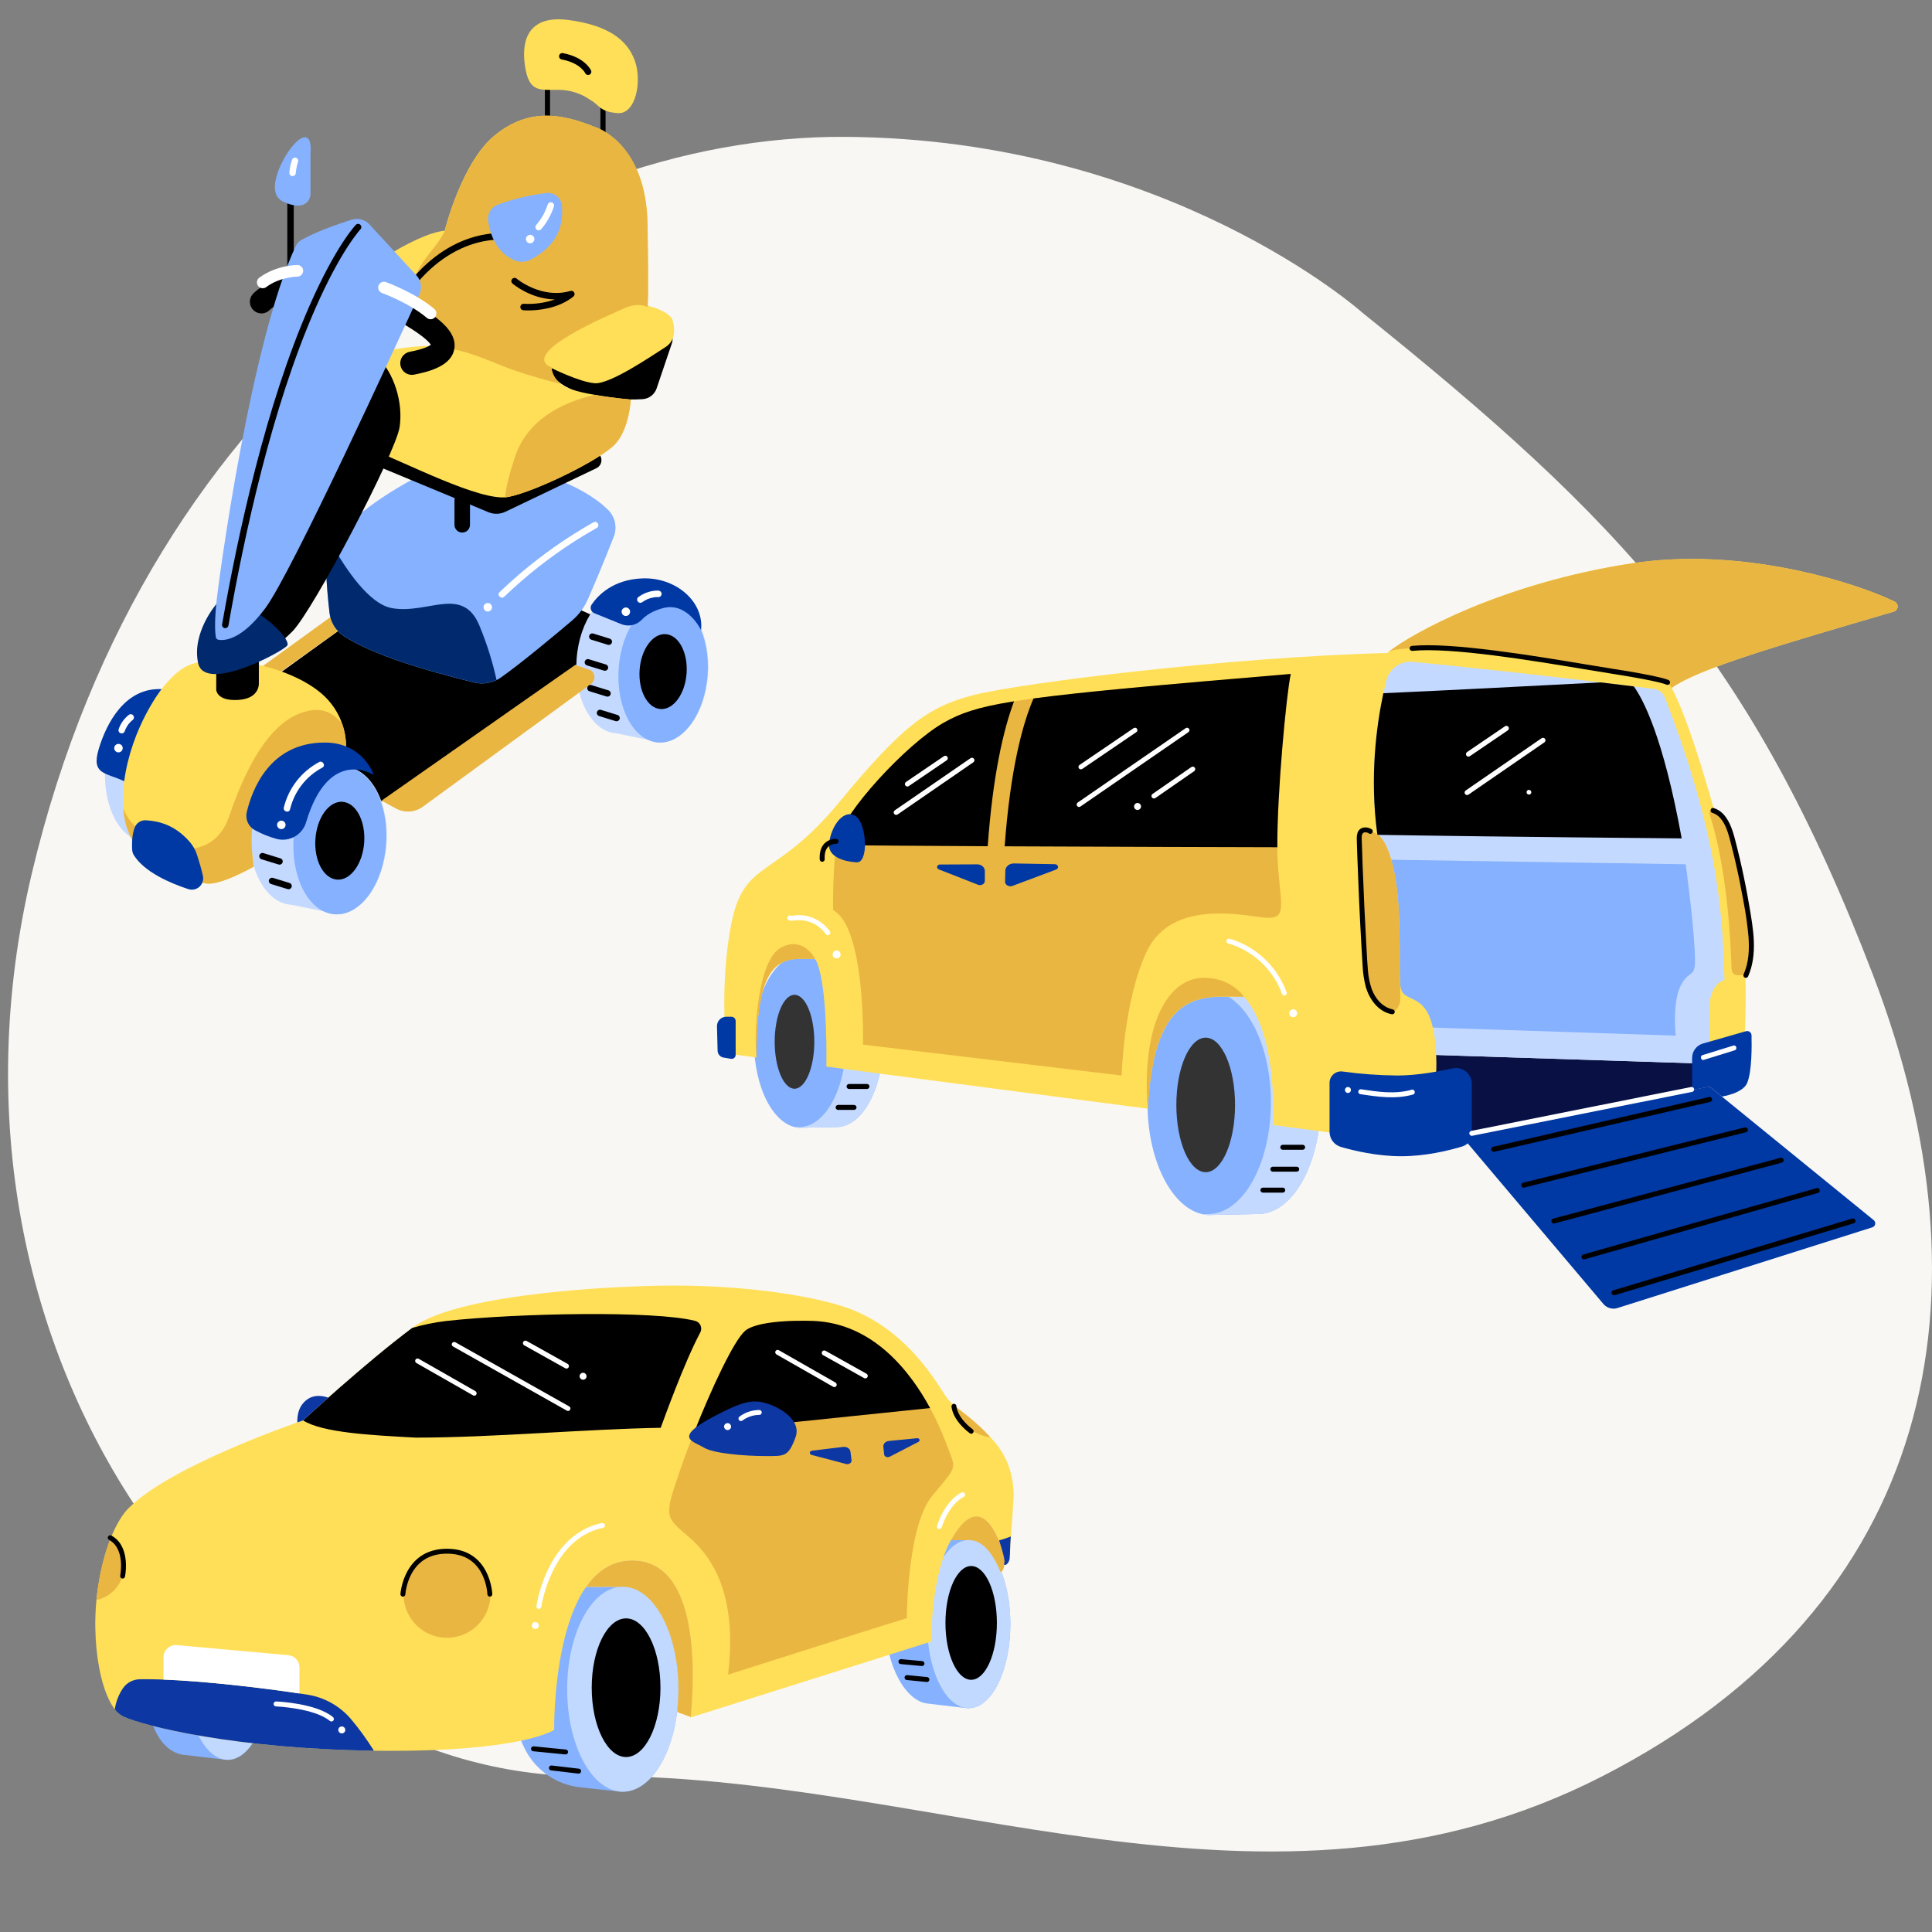
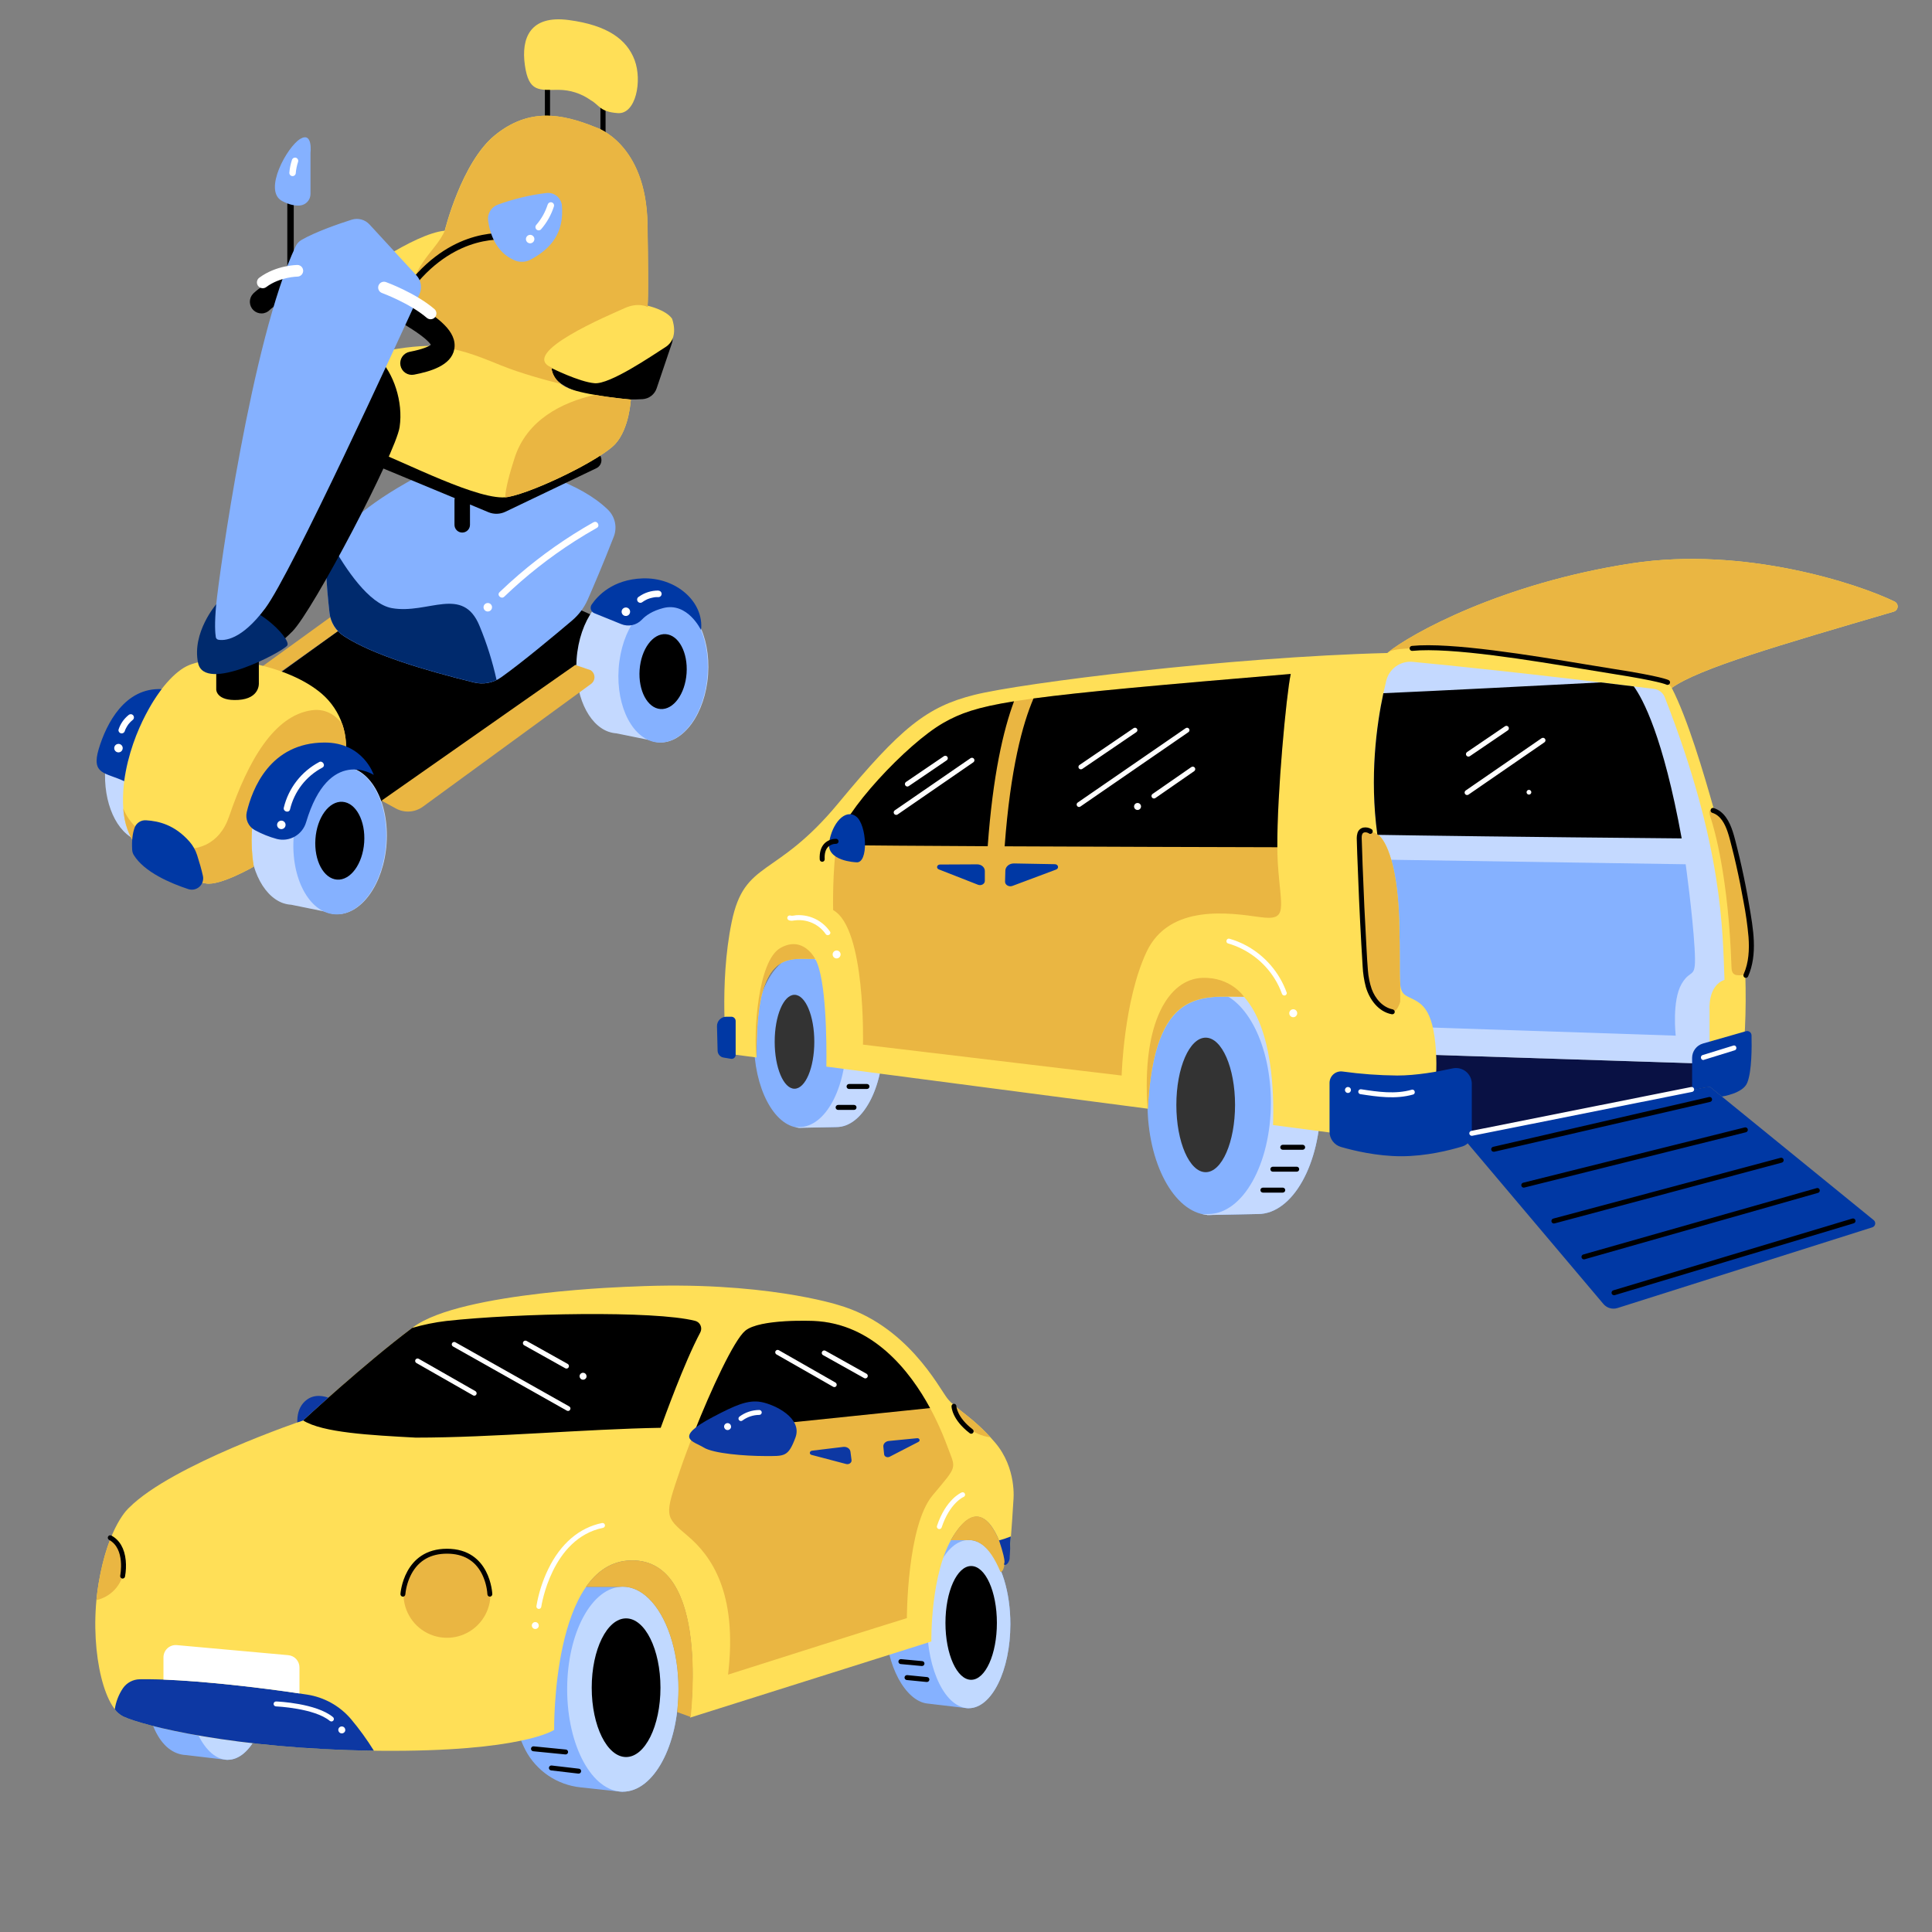
<svg xmlns="http://www.w3.org/2000/svg" width="364" height="364" viewBox="0 0 364 364" fill="none">
  <rect x="0" y="0" width="364" height="364" fill="#808080" stroke="none" />
  <g clip-path="url(#clip0_3299_13333)">
-     <path d="M256.653 58.889s-36.618-32.727-97.397-33.103C98.477 25.409 27.883 72.055 5.988 164.592-15.908 257.13 46.381 335.373 110.935 334.621 175.489 333.869 238.91 366.972 301.954 334.621c63.044-32.351 73.992-90.657 50.964-150.844-23.028-60.187-47.566-85.767-96.265-124.888z" fill="#f8f7f3" />
    <g clip-path="url(#clip1_3299_13333)">
      <path d="M84.533 103.86l33.332 14.854-45.861 32.264-30.169-16.314L84.533 103.86z" fill="#000" />
      <path d="M133.409 127.09C132.894 134.467 128.728 140.189 124.105 139.864 123.487 139.819 122.881 139.669 122.313 139.421L116.11 138.161H116.075C115.602 138.126 115.136 138.029 114.689 137.871H114.669C110.795 136.518 108.173 130.828 108.633 124.222 109.146 116.842 113.311 111.123 117.937 111.445 118.69 111.498 119.424 111.706 120.093 112.056l4.947 1.101C125.349 113.124 125.66 113.118 125.969 113.14 130.595 113.467 133.927 119.711 133.409 127.09zM65.094 144.474C64.773 144.451 64.45 144.458 64.13 144.494L58.992 143.335C58.297 142.971 57.534 142.753 56.752 142.695 51.946 142.359 47.619 148.304 47.086 155.97 46.606 162.837 49.333 168.75 53.356 170.167H53.376C53.844 170.326 54.331 170.423 54.824 170.456H54.858l6.446 1.31C61.895 172.025 62.524 172.181 63.166 172.227 67.971 172.563 72.299 166.618 72.832 158.951 73.364 151.285 69.905 144.818 65.094 144.482V144.474zM37.169 133.6C36.859 133.578 36.548 133.584 36.24 133.618l-4.944-1.107C30.627 132.159 29.893 131.949 29.139 131.894 24.508 131.572 20.351 137.291 19.838 144.671 19.378 151.277 22.001 156.967 25.871 158.32H25.888C26.337 158.477 26.804 158.575 27.278 158.61H27.31L33.516 159.87C34.083 160.118 34.688 160.268 35.305 160.313 39.936 160.638 44.096 154.915 44.608 147.539 45.121 140.163 41.795 133.922 37.169 133.6z" fill="#c4d9ff" />
      <path d="M133.305 127.116C132.792 134.496 128.627 140.215 124.001 139.893 119.375 139.572 116.041 133.328 116.559 125.949 117.077 118.569 121.237 112.85 125.862 113.172 130.488 113.493 133.82 119.737 133.305 127.116zM64.99 144.5C60.185 144.167 55.854 150.109 55.322 157.778 54.789 165.447 58.251 171.934 63.056 172.264 67.862 172.595 72.189 166.655 72.725 158.989 73.26 151.323 69.792 144.847 64.987 144.511L64.99 144.5z" fill="#85b1ff" />
      <path d="M129.357 126.841C129.085 130.738 126.888 133.757 124.436 133.586 121.984 133.415 120.236 130.109 120.505 126.224 120.774 122.339 122.977 119.308 125.426 119.479c2.449.171 4.2 3.465 3.931 7.362zM64.53 151.065C61.995 150.888 59.708 154.026 59.427 158.076 59.146 162.127 60.973 165.548 63.508 165.725 66.044 165.902 68.334 162.764 68.615 158.717 68.895 154.669 67.069 151.242 64.53 151.065z" fill="#000" />
      <path d="M111.259 126.259C111.477 126.393 111.659 126.579 111.789 126.8 111.918 127.022 111.991 127.272 112.001 127.528 112.011 127.784 111.958 128.039 111.846 128.27 111.734 128.501 111.567 128.701 111.36 128.852L79.681 151.981C78.949 152.516 78.081 152.831 77.176 152.891 76.272 152.95 75.37 152.751 74.574 152.317L71.882 150.848l36.494-25.569L111.259 126.259zM67.41 116.217 66.698 115.802C66.07 115.438 65.35 115.263 64.624 115.299 63.899 115.335 63.2 115.58 62.611 116.005L41.505 131.291C41.242 131.482 41.032 131.737 40.894 132.031 40.756 132.325 40.694 132.649 40.715 132.974 40.736 133.298 40.838 133.612 41.013 133.887 41.188 134.161 41.429 134.386 41.714 134.542l25.696-18.325z" fill="#eab642" />
      <path d="M47.796 163.28S41.471 166.933 38.793 166.447C36.116 165.96 23.952 163.767 23.223 152.322 22.493 140.878 29.779 128.223 35.143 125.531 40.507 122.84 53.38 125.045 59.959 130.167 61.841 131.592 63.307 133.495 64.206 135.679 65.104 137.862 65.402 140.247 65.068 142.585c0 0-8.907-2.359-13.622 3.41C49.255 148.663 46.337 153.534 47.796 163.28z" fill="#ffdf57" />
      <path d="M47.795 163.28C46.347 153.539 49.242 148.669 51.445 145.992 56.16 140.223 65.067 142.582 65.067 142.582 65.375 140.489 65.17 138.352 64.468 136.356 63.142 134.672 61.284 133.458 58.742 133.815 51.688 134.791 46.787 143.205 43.154 153.852 39.522 164.5 25.899 159.383 23.222 152.323 23.951 163.767 36.117 165.96 38.792 166.447 41.467 166.933 47.795 163.28 47.795 163.28z" fill="#eab642" />
      <path d="M35.447 167.504C32.155 166.421 27.168 164.317 25.191 161.072 25.013 160.768 24.914 160.425 24.901 160.073 24.806 158.334 24.982 156.967 25.376 155.909 25.538 155.484 25.833 155.122 26.215 154.877 26.598 154.631 27.05 154.515 27.504 154.545 29.95 154.695 32.911 155.414 35.684 158.543 36.335 159.282 36.828 160.147 37.131 161.084 37.592 162.515 37.971 163.854 38.228 165.015 38.311 165.387 38.293 165.773 38.176 166.135 38.06 166.497 37.849 166.822 37.566 167.075 37.282 167.328 36.937 167.502 36.564 167.577 36.192 167.653 35.806 167.627 35.447 167.504zM18.6 141.116C17.152 145.986 19.888 145.52 23.396 147.18c1.389-10.248 7.051-17.343 7.051-17.343C23.558 129.515 20.061 136.245 18.6 141.116zM61.178 139.899c-10.346.0-13.677 8.84-14.682 13.098C46.338 153.657 46.403 154.35 46.681 154.968 46.96 155.586 47.435 156.095 48.033 156.413 49.338 157.12 50.72 157.675 52.152 158.065 53.299 158.358 54.515 158.194 55.544 157.608 56.572 157.023 57.334 156.061 57.669 154.924c4.301-14.422 12.751-8.923 12.751-8.923s-1.945-6.102-9.243-6.102zm59.847-30.926C115.47 109.185 112.631 112.198 111.473 113.899 111.381 114.034 111.32 114.187 111.296 114.348 111.271 114.51 111.283 114.675 111.33 114.831 111.377 114.987 111.458 115.131 111.568 115.251 111.678 115.372 111.814 115.466 111.965 115.527l5.057 2.051C117.679 117.851 118.403 117.919 119.098 117.772 119.794 117.626 120.43 117.273 120.921 116.758 121.665 115.962 122.895 115.104 124.919 114.571 129.55 113.351 132.08 118.717 132.08 118.717 132.676 113.371 127.35 108.73 121.025 108.973z" fill="#0038a4" />
      <path d="M62.084 115.475C61.82 113.157 61.473 109.634 61.401 106.508 61.356 104.573 62.021 102.689 63.27 101.212 65.725 98.314 71.109 93.354 82.15 88.049 85.053 86.662 88.319 86.222 91.485 86.792 100.346 88.356 109.29 90.978 114.512 96.005 115.184 96.652 115.65 97.483 115.85 98.394 116.05 99.306 115.975 100.256 115.635 101.125c-2.092 5.363-3.873 9.491-4.92 11.879C110.043 114.507 109.043 115.841 107.788 116.906 104.641 119.572 98.288 124.882 94.4 127.626 93.663 128.143 92.824 128.495 91.94 128.659 91.055 128.823 90.146 128.795 89.273 128.576 80.21 126.334 70.397 123.468 64.808 119.856 64.056 119.374 63.422 118.731 62.951 117.973 62.48 117.216 62.183 116.362 62.084 115.475z" fill="#85b1ff" />
      <path d="M90.371 117.981c-3.161-7.791-9.732-2.19-16.543-3.407C69.509 113.8 65.094 107.16 62.44 102.405 61.727 103.655 61.367 105.075 61.401 106.514 61.473 109.64 61.82 113.177 62.084 115.481 62.186 116.363 62.484 117.212 62.954 117.966 63.425 118.719 64.057 119.359 64.805 119.838 70.394 123.451 80.207 126.316 89.271 128.559 90.707 128.917 92.224 128.757 93.555 128.107 92.791 124.645 91.726 121.257 90.371 117.981z" fill="#002a6d" />
      <path d="M114.093 26.789H113.12V18.752H114.093v8.037zM103.632 15.342H102.659v9.011H103.632V15.342zm21.872 46.684L121.521 60.175C121.179 60.016 120.804 59.939 120.427 59.95 120.05 59.962 119.681 60.062 119.35 60.241l-14.407 7.823C104.688 68.203 104.466 68.397 104.295 68.632 104.123 68.867 104.006 69.137 103.95 69.422 103.895 69.708 103.903 70.002 103.975 70.284 104.046 70.566 104.179 70.829 104.364 71.054 105.273 72.158 107.036 73.441 110.443 74.267 113.92 75.1 117.5 75.416 121.069 75.203 121.661 75.165 122.228 74.951 122.698 74.591 123.169 74.229 123.522 73.737 123.712 73.174l2.895-8.556C126.772 64.126 126.751 63.59 126.548 63.112 126.345 62.635 125.973 62.248 125.504 62.026zM84.46 48.753 81.18 47.229C80.899 47.098 80.591 47.035 80.281 47.044 79.971 47.054 79.667 47.136 79.394 47.285L67.526 53.728C67.316 53.842 67.133 54.001 66.991 54.194 66.849 54.387 66.751 54.609 66.705 54.844 66.659 55.079 66.665 55.321 66.724 55.554 66.782 55.786 66.891 56.002 67.043 56.188 67.79 57.095 69.24 58.152 72.053 58.833 74.915 59.522 77.863 59.782 80.801 59.607 81.288 59.576 81.754 59.401 82.141 59.104 82.528 58.808 82.818 58.403 82.975 57.941l2.394-7.046C85.508 50.488 85.493 50.045 85.325 49.649 85.157 49.254 84.849 48.935 84.46 48.753zm27.722 36.364L89.045 77.129C88.256 76.857 87.393 76.892 86.628 77.228L69.005 84.932C68.809 85.018 68.643 85.16 68.526 85.34 68.41 85.52 68.35 85.731 68.352 85.945 68.354 86.16 68.419 86.369 68.539 86.546 68.658 86.724 68.828 86.863 69.025 86.945l16.656 6.91C85.645 93.981 85.627 94.11 85.627 94.241v4.636C85.627 99.264 85.78 99.636 86.054 99.91 86.328 100.184 86.7 100.338 87.087 100.338 87.474 100.338 87.846 100.184 88.12 99.91 88.394 99.636 88.547 99.264 88.547 98.876V95.052L92.021 96.501C92.532 96.712 93.081 96.814 93.634 96.799 94.186 96.784 94.73 96.653 95.228 96.414l17.119-8.194C112.65 88.079 112.904 87.851 113.076 87.564 113.248 87.278 113.33 86.947 113.312 86.613 113.295 86.279 113.178 85.958 112.976 85.692 112.775 85.425 112.498 85.225 112.182 85.117z" fill="#000" />
      <path d="M111.294 18.874C109.519 17.608 107.394 16.927 105.215 16.927 101.565 16.927 99.619 17.414 98.89 12.291 98.16 7.169 99.86 2.803 107.16 3.776c7.301.973 10.948 3.653 12.407 7.55C121.026 15.223 119.804 21.554 116.403 21.313 113.002 21.073 112.999 19.847 111.294 18.874zM65.558 54.183C65.071 56.13 69.694 58.08 72.372 56.86c2.678-1.22 5.109-2.677 5.109-2.677S77.724 60.514 81.861 65.141C75.533 65.141 63.855 66.844 62.153 72.934 60.451 79.024 63.369 82.185 69.772 84.596 76.175 87.006 90.614 94.606 95.726 93.632 100.838 92.659 113.245 86.569 115.919 83.648 118.594 80.728 118.846 75.281 118.846 75.281S111.54 74.638 107.748 73.403C103.956 72.169 103.909 69.347 103.909 69.347S109.12 71.955 112.014 72.201C114.909 72.447 122.725 67.088 125.397 65.384 128.068 63.68 126.612 60.027 126.612 60.027 125.397 58.323 121.981 57.593 121.981 57.593s.243.0.0-15.341C121.738 26.911 112.252 23.999 112.252 23.999c-6.571-2.677-12.653-3.654-18.978 1.449s-9.489 18.021-9.489 18.021C78.207 43.956 66.044 52.236 65.555 54.183H65.558z" fill="#ffdf57" />
      <path d="M122.12 57.619 122.004 57.837S120.302 56.86 117.627 58.08c-2.675 1.22-20.193 8.521-13.625 11.201L104.213 69.495 103.924 69.347S103.953 70.999 105.66 72.329C103.188 71.714 98.157 70.382 94.278 68.794 88.926 66.601 86.752 65.871 81.872 65.141c-4.137-4.636-4.38-10.957-4.38-10.957 1.447-5.357 4.631-7.061 6.325-10.72.0.0 3.164-12.907 9.489-18.021 6.325-5.114 12.392-4.129 18.972-1.454.0.0 9.486 2.923 9.729 18.253.243 15.329.0 15.341.0 15.341L122.12 57.619zM95.729 93.632C100.838 92.656 113.247 86.569 115.922 83.648 118.597 80.728 118.849 75.281 118.849 75.281S115.436 74.991 112.064 74.394C105.854 75.817 99.252 79.097 96.936 86.325 95.9 89.565 95.277 91.993 95.179 93.699 95.361 93.687 95.543 93.665 95.723 93.632H95.729z" fill="#eab642" />
      <path d="M95.199 43.961C95.075 43.944 92.09 43.593 88.014 45.057 84.541 46.302 79.649 49.145 75.37 55.626c-8.829-4.636-15.463-4.992-20.026-4.056V38.474C55.345 38.313 55.281 38.158 55.167 38.044 55.053 37.93 54.898 37.866 54.737 37.866 54.576 37.866 54.421 37.93 54.307 38.044 54.193 38.158 54.129 38.313 54.129 38.474V51.859c-4.157 1.159-6.27 3.294-6.455 3.491C47.274 55.773 47.059 56.337 47.075 56.919 47.091 57.501 47.337 58.052 47.759 58.452 48.182 58.852 48.745 59.068 49.327 59.052 49.908 59.036 50.459 58.789 50.858 58.367 50.899 58.323 53.136 56.049 57.91 55.611L44.145 104.833l-3.404 20.455V129.924s0 2.19 4.134 1.947c4.134-.244 3.893-3.167 3.893-3.167v-5.117S51.203 122.857 55.093 118.952C58.984 115.046 74.557 85.343 75.287 80.476 76.016 75.608 74.071 70.248 71.396 67.571 69.419 65.593 69.3 60.296 69.37 57.66 71.83 58.671 74.202 59.887 76.459 61.296 79.932 63.408 80.902 64.5 81.18 64.967 80.827 65.225 79.811 65.781 77.188 66.282 76.618 66.391 76.114 66.722 75.787 67.203 75.461 67.683 75.338 68.274 75.447 68.845 75.556 69.416 75.886 69.92 76.367 70.247 76.847 70.574 77.437 70.696 78.007 70.587 80.992 70.008 85.024 68.901 85.589 65.787 86.2 62.42 82.373 59.772 78.743 57.556 77.957 57.075 77.185 56.626 76.427 56.211c4.053-6.107 8.661-8.796 11.917-9.978C92.16 44.848 95.002 45.17 95.031 45.175 95.11 45.185 95.191 45.179 95.268 45.158 95.345 45.137 95.417 45.101 95.48 45.052 95.543 45.003 95.596 44.942 95.635 44.872 95.675 44.803 95.7 44.726 95.71 44.647 95.72 44.567 95.714 44.487 95.693 44.41 95.672 44.333 95.635 44.261 95.586 44.197 95.537 44.134 95.476 44.081 95.407 44.042 95.338 44.002 95.261 43.977 95.182 43.967L95.199 43.961z" fill="#000" />
      <path d="M40.741 113.844S36.11 119.189 37.323 124.917C38.535 130.645 53.148 122.851 54.112 121.635 55.076 120.418 47.066 112.137 40.741 113.844z" fill="#002a6d" />
      <path d="M41.132 120.528C41.012 120.504 40.903 120.445 40.819 120.357 40.734 120.27 40.679 120.158 40.66 120.038 40.544 119.334 40.388 117.546 40.741 113.844 41.218 108.8 47.376 63.987 55.709 46.395 55.944 45.896 56.326 45.48 56.804 45.204 59.472 43.666 63.751 42.188 66.258 41.392 66.843 41.206 67.468 41.191 68.062 41.348 68.655 41.506 69.191 41.829 69.607 42.281L78.459 51.88C78.892 52.344 79.178 52.926 79.281 53.552 79.384 54.178 79.299 54.821 79.038 55.4 74.612 65.085 54.957 107.887 49.998 114.574 45.465 120.67 42.226 120.731 41.132 120.528zM56.555 26.178c-2.434 1.449-7.057 9.741-3.407 11.691C54.554 38.619 55.672 38.79 56.514 38.717 57.058 38.668 57.564 38.416 57.932 38.012 58.299 37.607 58.502 37.08 58.5 36.533V28.846s.486-4.129-1.945-2.668zM91.965 41.594C92.298 43.956 93.398 47.528 96.944 49.049 97.43 49.256 97.957 49.35 98.485 49.325 99.013 49.3 99.528 49.156 99.992 48.904 103.897 46.801 106.294 43.808 105.869 38.729 105.836 38.379 105.734 38.039 105.568 37.73 105.403 37.42 105.176 37.147 104.903 36.927 104.63 36.706 104.316 36.543 103.978 36.447 103.641 36.35 103.288 36.322 102.939 36.365 99.818 36.741 96.751 37.476 93.798 38.555 93.191 38.775 92.677 39.197 92.344 39.75 92.01 40.303 91.876 40.954 91.965 41.594z" fill="#85b1ff" />
      <path d="M49.501 54.305C49.271 54.304 49.047 54.231 48.861 54.097 48.675 53.963 48.536 53.773 48.463 53.555 48.39 53.337 48.387 53.102 48.455 52.883 48.523 52.663 48.658 52.47 48.84 52.332c3.184-2.381 7.063-2.41 7.237-2.41C56.358 49.936 56.623 50.057 56.816 50.261 57.01 50.465 57.118 50.736 57.118 51.018 57.118 51.299 57.01 51.57 56.816 51.774 56.623 51.978 56.358 52.1 56.077 52.114 56.04 52.114 52.74 52.152 50.163 54.084 49.973 54.229 49.74 54.306 49.501 54.305zM81.959 59.766C82.052 59.657 82.123 59.53 82.168 59.394 82.213 59.257 82.23 59.113 82.219 58.969 82.208 58.826 82.169 58.686 82.104 58.558 82.039 58.43 81.949 58.315 81.84 58.222 78.323 55.212 72.968 53.236 72.742 53.154 72.606 53.101 72.461 53.075 72.315 53.079 72.169 53.082 72.025 53.115 71.892 53.175S71.639 53.321 71.54 53.428C71.441 53.535 71.364 53.661 71.314 53.798 71.263 53.936 71.241 54.081 71.249 54.227 71.256 54.373 71.292 54.516 71.355 54.648S71.507 54.898 71.617 54.994C71.726 55.091 71.854 55.165 71.992 55.212 72.044 55.232 77.203 57.13 80.413 59.885 80.634 60.074 80.921 60.168 81.21 60.145 81.5 60.123 81.769 59.987 81.959 59.766z" fill="#fff" />
      <path d="M103.194 38.549C103.237 38.394 103.34 38.262 103.481 38.182 103.621 38.102 103.787 38.082 103.943 38.125 104.098 38.168 104.23 38.271 104.31 38.411 104.389 38.552 104.41 38.718 104.367 38.874 103.86 40.475 103.028 41.955 101.923 43.22 101.866 43.277 101.799 43.322 101.724 43.353 101.65 43.384 101.57 43.4 101.489 43.4 101.409 43.4 101.329 43.384 101.254 43.353 101.18 43.322 101.112 43.277 101.055 43.22 100.943 43.103 100.88 42.947 100.88 42.785 100.88 42.623 100.943 42.467 101.055 42.351 102.015 41.238 102.74 39.942 103.186 38.541L103.194 38.549zM55.001 30.147C54.74 30.934 54.577 31.749 54.514 32.575 54.515 32.736 54.579 32.891 54.693 33.005 54.807 33.118 54.961 33.183 55.122 33.184 55.282 33.181 55.435 33.115 55.549 33.002 55.662 32.889 55.727 32.736 55.73 32.575 55.73 32.477 55.747 32.375 55.759 32.285 55.759 32.242 55.759 32.199 55.773 32.158 55.791 32.019 55.756 32.274 55.773 32.158 55.802 31.967 55.834 31.776 55.872 31.578 55.946 31.207 56.043 30.84 56.161 30.48 56.184 30.403 56.192 30.322 56.184 30.241 56.175 30.161 56.151 30.083 56.113 30.012 56.074 29.941 56.022 29.878 55.96 29.827 55.897 29.776 55.825 29.738 55.747 29.715 55.592 29.677 55.428 29.699 55.289 29.779 55.15 29.858 55.046 29.988 55.001 30.141V30.147zM111.823 98.395C106.811 101.224 102.089 104.538 97.723 108.29 96.494 109.348 95.295 110.438 94.125 111.561 93.546 112.102 94.415 112.963 94.994 112.43 99.084 108.501 103.549 104.985 108.327 101.93 109.677 101.067 111.051 100.242 112.449 99.456 113.129 99.07 112.518 98.007 111.832 98.404L111.823 98.395zm12.236 12.87C122.736 111.247 121.442 111.653 120.366 112.424 120.293 112.462 120.228 112.515 120.176 112.579 120.124 112.642 120.086 112.716 120.063 112.795 120.04 112.874 120.034 112.957 120.044 113.039 120.054 113.121 120.081 113.2 120.122 113.271 120.164 113.342 120.22 113.404 120.286 113.453 120.352 113.502 120.427 113.537 120.508 113.556 120.588 113.574 120.671 113.577 120.752 113.563 120.833 113.548 120.91 113.518 120.979 113.473 121.211 113.305 121.456 113.154 121.712 113.024L121.917 112.922 122.021 112.876C122.154 112.824 122.288 112.775 122.427 112.731 122.701 112.65 122.981 112.586 123.263 112.537H123.243L123.359 112.523 123.584 112.502C123.737 112.502 123.89 112.502 124.045 112.502 124.206 112.502 124.361 112.438 124.475 112.324 124.589 112.21 124.653 112.055 124.653 111.894S124.589 111.578 124.475 111.464C124.361 111.35 124.206 111.285 124.045 111.285L124.059 111.265zM60.13 143.578C58.476 144.456 57.028 145.674 55.88 147.154 54.732 148.633 53.912 150.34 53.472 152.16 53.293 152.922 54.468 153.247 54.647 152.482 55.043 150.815 55.791 149.252 56.839 147.897 57.887 146.543 59.213 145.428 60.726 144.627 61.421 144.265 60.807 143.213 60.112 143.578H60.13zM24.201 134.739C23.317 135.452 22.664 136.411 22.322 137.494 22.304 137.639 22.339 137.785 22.419 137.907 22.5 138.028 22.621 138.116 22.762 138.156 22.902 138.195 23.052 138.183 23.183 138.121 23.315 138.059 23.421 137.952 23.48 137.819 23.521 137.697 23.561 137.578 23.61 137.462 23.625 137.425 23.674 137.344 23.61 137.477 23.61 137.454 23.631 137.43 23.642 137.404 23.654 137.378 23.692 137.297 23.718 137.242 23.831 137.016 23.96 136.799 24.102 136.59L24.207 136.445C24.253 136.382 24.207 136.445 24.184 136.474L24.247 136.396C24.325 136.298 24.409 136.202 24.496 136.106 24.67 135.923 24.857 135.753 25.055 135.596 25.169 135.482 25.234 135.327 25.234 135.165 25.233 135.003 25.168 134.848 25.055 134.733 24.94 134.62 24.785 134.557 24.624 134.556 24.465 134.566 24.314 134.628 24.195 134.733L24.201 134.739zM22.319 140.151C22.161 140.151 22.006 140.198 21.874 140.286 21.742 140.374 21.639 140.5 21.579 140.646 21.518 140.793 21.502 140.954 21.533 141.11 21.564 141.266 21.64 141.409 21.752 141.521 21.865 141.633 22.007 141.71 22.163 141.741 22.319 141.772 22.48 141.756 22.626 141.695 22.773 141.634 22.898 141.531 22.986 141.399S23.121 141.112 23.121 140.954C23.121 140.741 23.037 140.537 22.886 140.386 22.736 140.236 22.532 140.151 22.319 140.151zm30.684 14.46C52.844 154.611 52.689 154.658 52.557 154.747 52.425 154.835 52.323 154.961 52.262 155.107 52.202 155.254 52.186 155.416 52.217 155.572 52.248 155.727 52.325 155.87 52.437 155.982 52.55 156.094 52.693 156.171 52.849 156.201 53.004 156.232 53.166 156.216 53.312 156.154 53.459 156.093 53.584 155.99 53.671 155.858 53.759 155.725 53.806 155.57 53.805 155.411 53.804 155.2 53.721 154.998 53.572 154.848 53.424 154.699 53.222 154.614 53.012 154.611H53.003zm64.911-40.159C117.755 114.452 117.6 114.499 117.468 114.588 117.336 114.676 117.233 114.801 117.173 114.948 117.112 115.095 117.096 115.257 117.128 115.412 117.159 115.568 117.235 115.711 117.348 115.823 117.46 115.935 117.603 116.012 117.759 116.042 117.915 116.073 118.076 116.057 118.223 115.995 118.369 115.934 118.494 115.831 118.582 115.698 118.67 115.566 118.716 115.411 118.716 115.252 118.716 115.147 118.695 115.042 118.654 114.945 118.614 114.848 118.555 114.76 118.481 114.685 118.406 114.611 118.318 114.552 118.22 114.512 118.123 114.472 118.019 114.452 117.914 114.452zM91.902 113.609C91.743 113.608 91.588 113.655 91.456 113.743 91.323 113.831 91.22 113.956 91.159 114.102 91.098 114.249 91.082 114.411 91.112 114.566 91.143 114.722 91.219 114.866 91.331 114.978 91.443 115.091 91.586 115.167 91.742 115.199 91.897 115.23 92.059 115.214 92.205 115.153 92.352 115.093 92.477 114.99 92.566 114.858 92.654 114.726 92.701 114.57 92.701 114.412 92.701 114.199 92.617 113.996 92.467 113.845 92.317 113.695 92.114 113.61 91.902 113.609zm7.978-69.364C99.722 44.246 99.568 44.293 99.437 44.382 99.306 44.47 99.204 44.595 99.144 44.741 99.084 44.887 99.068 45.048 99.1 45.203 99.131 45.358 99.207 45.5 99.319 45.611 99.431 45.723 99.573 45.799 99.728 45.83 99.883 45.86 100.043 45.844 100.189 45.783 100.335 45.723 100.46 45.62 100.547 45.489 100.635 45.358 100.682 45.203 100.682 45.045 100.682 44.94 100.661 44.836 100.621 44.738 100.58 44.641 100.521 44.553 100.447 44.479 100.372 44.404 100.284 44.345 100.186 44.305 100.089 44.265 99.985 44.245 99.88 44.245z" fill="#fff" />
-       <path d="M110.807 14.125C110.691 14.127 110.577 14.095 110.479 14.034 110.381 13.973 110.302 13.885 110.251 13.78 110.208 13.691 109.302 11.857 105.828 11.205 105.67 11.175 105.529 11.084 105.438 10.951 105.347 10.818 105.312 10.654 105.342 10.495 105.372 10.336 105.463 10.196 105.596 10.105 105.729 10.013 105.893 9.979 106.051 10.008 110.211 10.788 111.317 13.195 111.36 13.282 111.421 13.427 111.424 13.591 111.367 13.738S111.199 14.004 111.056 14.07C110.978 14.105 110.893 14.124 110.807 14.125zM108.025 55.875C108.136 55.787 108.213 55.664 108.242 55.526 108.272 55.387 108.253 55.243 108.188 55.118 108.123 54.992 108.016 54.893 107.886 54.838 107.756 54.783 107.611 54.775 107.475 54.815 102.03 56.405 97.379 52.54 97.344 52.497 97.221 52.392 97.061 52.341 96.9 52.354 96.739 52.368 96.59 52.444 96.486 52.568 96.381 52.691 96.33 52.851 96.343 53.012S96.433 53.322 96.557 53.427c.171.145 3.488 2.912 7.989 2.993C102.668 57.07 100.682 57.348 98.699 57.24 98.619 57.232 98.539 57.241 98.462 57.265 98.386 57.289 98.315 57.327 98.254 57.379 98.13 57.482 98.052 57.631 98.037 57.792 98.023 57.953 98.073 58.113 98.176 58.237 98.279 58.361 98.428 58.439 98.589 58.454 98.644 58.454 99.003 58.488 99.57 58.488 101.344 58.477 105.148 58.178 108.025 55.875zm-64.983 61.97c2.967-16.996 8.212-41.142 16.352-59.684C64.26 47.067 67.905 43.208 67.94 43.17 68.037 43.053 68.087 42.903 68.078 42.75S68.005 42.453 67.895 42.346C67.786 42.24 67.64 42.178 67.488 42.174 67.335 42.17 67.186 42.224 67.071 42.325 66.918 42.481 63.288 46.305 58.344 57.538c-8.218 18.673-13.507 42.993-16.5 60.104C41.83 117.721 41.832 117.801 41.85 117.88 41.867 117.958 41.9 118.031 41.946 118.097 41.992 118.162 42.05 118.218 42.118 118.261 42.185 118.303 42.26 118.332 42.339 118.346H42.443C42.586 118.346 42.724 118.296 42.834 118.204 42.943 118.113 43.017 117.986 43.042 117.845zm72.24 3.239C115.306 121.008 115.314 120.927 115.307 120.847 115.3 120.768 115.277 120.69 115.239 120.619 115.202 120.549 115.151 120.486 115.089 120.435 115.028 120.384 114.956 120.345 114.88 120.322L111.716 119.349C111.567 119.316 111.412 119.341 111.28 119.418 111.149 119.495 111.051 119.619 111.006 119.764 110.962 119.91 110.973 120.067 111.039 120.205 111.104 120.342 111.219 120.45 111.36 120.507L114.521 121.481C114.579 121.498 114.64 121.507 114.701 121.507 114.83 121.507 114.956 121.466 115.06 121.39 115.165 121.314 115.243 121.207 115.282 121.084zM114.553 125.954C114.577 125.878 114.585 125.797 114.578 125.718 114.57 125.638 114.547 125.561 114.51 125.49 114.472 125.419 114.421 125.356 114.36 125.305 114.298 125.254 114.227 125.216 114.151 125.192L110.987 124.219C110.909 124.188 110.825 124.174 110.742 124.177 110.658 124.179 110.576 124.2 110.5 124.236 110.425 124.272 110.358 124.323 110.303 124.387 110.248 124.45 110.207 124.524 110.182 124.604 110.158 124.684 110.15 124.769 110.159 124.852S110.194 125.016 110.236 125.088C110.278 125.161 110.334 125.224 110.402 125.274 110.469 125.324 110.546 125.359 110.628 125.378L113.792 126.351C113.85 126.368 113.91 126.377 113.971 126.377 114.1 126.377 114.226 126.337 114.331 126.261 114.435 126.185 114.513 126.077 114.553 125.954zM115.039 130.83C115.063 130.754 115.071 130.674 115.064 130.594 115.056 130.514 115.033 130.437 114.996 130.366 114.959 130.295 114.908 130.232 114.846 130.181 114.784 130.13 114.713 130.092 114.637 130.068L111.473 129.092C111.395 129.061 111.311 129.046 111.227 129.048 111.143 129.051 111.06 129.071 110.984 129.107 110.908 129.143 110.841 129.195 110.785 129.259 110.73 129.322 110.689 129.397 110.665 129.478 110.64 129.558 110.632 129.643 110.642 129.727 110.651 129.81 110.678 129.891 110.721 129.964 110.763 130.036 110.821 130.099 110.889 130.149 110.957 130.198 111.035 130.233 111.117 130.251L114.278 131.227C114.336 131.244 114.397 131.253 114.457 131.253 114.587 131.254 114.713 131.213 114.817 131.137 114.922 131.061 114.999 130.953 115.039 130.83zm1.702 4.636C116.765 135.39 116.773 135.309 116.766 135.229 116.759 135.15 116.736 135.072 116.698 135.001 116.661 134.931 116.61 134.868 116.548 134.817 116.486 134.766 116.415 134.728 116.339 134.704L113.175 133.728C113.026 133.695 112.871 133.72 112.739 133.797 112.608 133.874 112.51 133.998 112.465 134.144 112.421 134.289 112.432 134.446 112.498 134.584 112.563 134.722 112.678 134.83 112.819 134.887L115.98 135.863C116.038 135.88 116.099 135.889 116.159 135.889 116.289 135.889 116.415 135.848 116.519 135.772 116.624 135.696 116.701 135.589 116.741 135.466zM53.243 162.48C53.267 162.404 53.275 162.323 53.268 162.244 53.261 162.164 53.237 162.086 53.2 162.016 53.163 161.945 53.112 161.882 53.05 161.831 52.989 161.78 52.917 161.742 52.841 161.718L49.677 160.745C49.599 160.714 49.516 160.7 49.432 160.702 49.348 160.705 49.266 160.726 49.191 160.762 49.115 160.798 49.048 160.849 48.993 160.913 48.938 160.976 48.898 161.05 48.873 161.13 48.848 161.21 48.84 161.295 48.849 161.378 48.858 161.461 48.885 161.542 48.927 161.614 48.968 161.687 49.025 161.75 49.092 161.8 49.16 161.85 49.236 161.885 49.318 161.904L52.482 162.877C52.54 162.894 52.601 162.903 52.661 162.903 52.791 162.903 52.917 162.863 53.021 162.787 53.126 162.711 53.203 162.603 53.243 162.48zM54.945 167.116C54.969 167.039 54.977 166.959 54.97 166.879 54.963 166.8 54.94 166.722 54.902 166.651 54.865 166.581 54.814 166.518 54.752 166.467 54.691 166.416 54.62 166.377 54.543 166.354L51.379 165.38C51.23 165.348 51.075 165.373 50.943 165.45 50.812 165.527 50.714 165.651 50.669 165.796 50.625 165.942 50.636 166.099 50.702 166.237 50.767 166.374 50.882 166.482 51.023 166.539L54.184 167.513C54.242 167.53 54.303 167.539 54.364 167.539 54.494 167.538 54.621 167.496 54.725 167.419 54.83 167.341 54.907 167.232 54.945 167.107V167.116z" fill="#000" />
    </g>
    <path d="M248.814 207.705C248.814 219.32 243.527 228.731 236.995 228.731L228.521 228.897C228.347 228.91 228.173 228.919 227.999 228.919 227.908 228.919 227.819 228.919 227.729 228.919H227.42V228.895C221.176 228.352 216.196 219.157 216.196 207.897c0-11.616 5.285-21.029 11.808-21.029L237 186.68C243.52 186.676 248.814 196.091 248.814 207.705zm-91.207-27.88L150.882 179.97C146.011 179.97 142.051 187.25 142.051 196.223 142.051 204.935 145.77 212.045 150.444 212.465V212.485H150.667 150.868C151 212.485 151.129 212.485 151.258 212.467L157.594 212.34c4.877.0 8.828-7.28 8.828-16.262s-3.94-16.253-8.815-16.253z" fill="#85b1ff" />
    <path d="M248.815 207.705C248.815 219.32 243.527 228.731 236.996 228.731L228.522 228.897C228.348 228.91 228.174 228.919 228 228.919 227.908 228.919 227.819 228.919 227.73 228.919H227.42V228.895C227.116 228.868 226.814 228.821 226.517 228.754L227.632 228.731C234.152 228.731 239.44 219.318 239.44 207.705c0-10.723-4.505-19.566-10.327-20.864L237.002 186.676C243.521 186.676 248.815 196.091 248.815 207.705zm-91.207-27.88L151.712 179.952C156.062 180.955 159.43 187.795 159.43 196.084c0 8.983-3.952 16.263-8.829 16.263L149.771 212.362C149.992 212.414 150.215 212.45 150.44 212.472V212.492H150.663 150.864C150.996 212.492 151.125 212.492 151.254 212.474L157.59 212.347c4.877.0 8.828-7.28 8.828-16.263.0-8.982-3.936-16.259-8.81-16.259z" fill="#c4d9ff" />
    <path d="M232.69 208.174C232.69 215.172 230.214 220.846 227.159 220.846 224.104 220.846 221.631 215.172 221.631 208.174 221.631 201.175 224.106 195.501 227.159 195.501S232.69 201.175 232.69 208.174zm-83.003-20.746C147.626 187.428 145.956 191.389 145.956 196.274 145.956 201.16 147.626 205.122 149.687 205.122 151.747 205.122 153.42 201.162 153.42 196.274 153.42 191.387 151.747 187.428 149.687 187.428z" fill="#333" />
    <path d="M322.09 204.7l-56.04 10.702 2.25-16.711L322.09 200.42v4.28z" fill="#091144" />
    <path d="M257.616 159.642S254.804 131.291 259.491 126.785C264.179 122.279 265.289 123.211 274.858 124.158s35.988 4.318 35.988 4.318S313.843 127.536 315.718 133.167C317.594 138.798 325.838 162.83 325.651 185.36 325.08 187.991 323.965 193.989 323.59 197.378 323.216 200.766 322.089 200.42 322.089 200.42L268.3 198.691S268.862 193.81 263.802 190.806c0 0-3 1.878-3.187-11.075C260.428 166.777 260.241 161.706 257.616 159.642z" fill="#c4d9ff" />
    <path d="M317.592 162.832 259.204 161.938C260.337 164.865 260.477 170.134 260.616 179.74 260.803 192.696 263.802 190.815 263.802 190.815 264.966 191.49 265.975 192.404 266.764 193.495L315.714 195.124S314.965 188.554 316.829 185.362C318.694 182.17 319.641 184.987 319.267 178.603 318.892 172.218 317.592 162.832 317.592 162.832z" fill="#85b1ff" />
    <path d="M356.969 113.349C350.17 110.014 328.681 102.89 307.463 106.134c-24.543 3.755-41.788 13.329-46.098 16.896C231.752 123.781 192.58 128.664 183.582 130.915 174.584 133.167 169.714 137.112 157.906 151.379c-11.808 14.268-17.617 10.515-20.054 22.338C135.414 185.541 136.915 198.499 136.915 198.499L142.537 199.236C142.39 178.989 148.179 180.664 153.595 180.664 155.694 184.417 155.754 196.332 155.694 200.956L216.256 208.886C217.445 185.849 226.69 187.804 234.375 187.804 239.771 193.902 240.061 206.038 239.843 211.971L266.05 215.402S271.299 210.332 270.548 198.128C270.019 189.504 267.551 188.93 265.3 187.804 263.05 186.678 263.989 185.55 263.615 173.534c-.375-12.015-3-15.77-4.124-16.333C257.803 144.723 259.799 133.777 261.188 128.219 261.458 127.134 262.107 126.182 263.018 125.535 263.929 124.889 265.041 124.591 266.152 124.697 272.894 125.335 288.368 126.897 311.62 129.794 312.066 129.849 312.49 130.023 312.846 130.298S313.478 130.939 313.645 131.358c11.063 28.242 10.889 44.202 11.257 53.249C321.715 185.724 322.09 190.239 322.09 190.239v14.472L327.714 202.457C328.829 197.952 329.025 189.879 328.829 183.694 329.765 183.128 330.704 180.689 328.641 168.486 326.579 156.283 325.838 154.571 323.028 152.887 320.966 145.565 317.966 135.426 314.969 129.606c5.078-3.634 19.983-7.97 41.83-14.37C356.996 115.18 357.171 115.065 357.301 114.907 357.432 114.749 357.511 114.555 357.529 114.351 357.548 114.147 357.504 113.942 357.404 113.763 357.304 113.584 357.152 113.44 356.969 113.349z" fill="#ffdf57" />
    <path d="M156.97 171.47S156.782 163.772 157.719 158.514C158.655 153.256 170.838 140.117 177.773 136.176 184.709 132.236 191.822 131.293 243.184 126.975 242.247 131.293 240.186 154.004 240.748 162.647 241.31 171.289 242.809 173.536 237.374 172.786 231.94 172.035 220.319 170.157 216.009 179.358 211.698 188.559 211.326 202.636 211.326 202.636l-48.735-5.821S163.153 174.848 156.97 171.47zM147.035 178.603C142.729 181.033 141.977 194.72 142.535 199.241 142.388 178.994 148.177 180.669 153.593 180.669 153.593 180.669 151.346 176.163 147.035 178.603zM226.514 184.236C220.232 184.46 215.081 192.501 216.207 208.83 216.207 208.846 216.207 208.862 216.207 208.88H216.265C217.454 185.842 226.512 187.797 234.384 187.797 234.375 187.804 231.94 184.049 226.514 184.236zm37.112-10.702C263.251 161.519 260.627 157.764 259.503 157.201 259.503 157.201 256.503 155.134 256.129 158.318 255.754 161.501 257.065 181.786 257.815 185.166 258.564 188.545 262.312 193.614 263.813 188.74V185.409C263.621 183.602 263.824 180.289 263.615 173.534H263.626zm58.651-19.53C323.029 156.258 325.651 165.457 326.213 181.978 326.213 183.857 326.965 183.857 328.838 183.669 329.774 183.104 330.713 180.664 328.65 168.461 326.588 156.258 325.838 154.571 323.029 152.887 323.029 152.887 321.528 151.757 322.277 154.004zm34.692-40.655C350.17 110.014 328.682 102.89 307.463 106.134c-24.24 3.708-41.355 13.085-45.938 16.753C265.985 119.863 308.07 127.165 311.21 127.719 314.394 128.284 314.958 129.598 314.958 129.598 320.036 125.963 334.941 121.627 356.788 115.227 356.983 115.17 357.156 115.056 357.285 114.9 357.415 114.743 357.494 114.552 357.514 114.349 357.533 114.147 357.492 113.944 357.395 113.766 357.297 113.587 357.149 113.442 356.969 113.349z" fill="#eab642" />
    <path d="M186.09 159.432C173.867 159.372 163.147 159.296 157.604 159.209 157.641 158.974 157.679 158.742 157.719 158.514 158.656 153.258 170.839 140.117 177.774 136.176 180.862 134.418 183.991 133.259 191.049 132.131 189.02 137.575 187.055 146.108 186.09 159.432zm57.094-32.457C218.337 129.066 203.845 130.364 194.72 131.592 192.661 136.379 190.364 144.808 189.283 159.45 207.821 159.537 228.977 159.595 240.655 159.624 240.593 149.597 242.348 130.855 243.184 126.975zM260.634 130.603C259.349 136.596 258.018 146.315 259.49 157.201 259.541 157.228 259.591 157.258 259.639 157.29 267.739 157.424 285.978 157.688 316.841 157.96 313.338 138.707 309.518 131.666 307.816 129.323 305.666 129.059 303.585 128.807 301.572 128.566 291.484 129.093 269.746 130.216 260.634 130.603z" fill="#000" />
    <path d="M275.06 213.68 322.09 204.711l30.924 25.168C353.123 229.969 353.207 230.086 353.255 230.219 353.304 230.352 353.315 230.495 353.289 230.634 353.263 230.773 353.2 230.902 353.106 231.008 353.012 231.114 352.892 231.193 352.757 231.235l-48.018 15.208C304.271 246.59 303.771 246.596 303.3 246.46S302.409 246.051 302.092 245.677L275.06 213.68z" fill="#0038a4" />
    <path d="M161.28 162.457S155.656 162.269 156.218 158.695C156.78 155.121 159.218 152.313 161.28 153.814c2.063 1.501 2.435 9.018.0 8.643z" fill="#0038a4" />
    <path d="M185.547 164.09v1.887C185.547 166.547 184.858 166.927 184.256 166.69L176.879 163.799C176.333 163.576 176.513 162.883 177.116 162.881L184.089 162.848C184.896 162.843 185.547 163.399 185.547 164.09zM189.414 164.023 189.358 166.1C189.343 166.728 190.09 167.157 190.761 166.906L198.967 163.833C199.576 163.609 199.398 162.832 198.744 162.819L191.058 162.678C190.166 162.66 189.436 163.263 189.414 164.023z" fill="#0038a4" />
    <path d="M277.296 213.6C277.296 214.136 277.124 214.657 276.806 215.088 276.487 215.519 276.039 215.836 275.528 215.992 273.157 216.714 268.704 217.842 263.99 217.842 259.478 217.842 255.125 216.81 252.634 216.088 252.017 215.908 251.474 215.532 251.088 215.017 250.702 214.502 250.494 213.875 250.494 213.231v-9.203C250.493 203.719 250.559 203.413 250.687 203.131 250.814 202.85 251 202.599 251.233 202.395 251.465 202.192 251.738 202.04 252.034 201.951 252.329 201.862 252.641 201.837 252.947 201.879 256.358 202.351 259.796 202.603 263.24 202.634 266.839 202.634 270.858 201.917 273.672 201.294 274.107 201.197 274.558 201.199 274.991 201.3 275.425 201.4 275.831 201.597 276.179 201.876 276.526 202.155 276.807 202.508 277.001 202.91 277.194 203.311 277.295 203.752 277.296 204.198V213.6zM322.09 204.711 324.411 206.594S328.459 206.014 329.208 203.95C330.067 201.803 330.051 197.145 329.997 195.055 329.994 194.929 329.962 194.806 329.904 194.695 329.846 194.584 329.763 194.488 329.662 194.414 329.562 194.34 329.445 194.29 329.322 194.267 329.199 194.245 329.072 194.252 328.952 194.286L320.843 196.607C320.256 196.775 319.739 197.13 319.372 197.619 319.004 198.107 318.805 198.703 318.805 199.314v6.012L322.09 204.711zM138.601 198.743V192.37C138.601 192.155 138.516 191.948 138.364 191.796 138.212 191.644 138.006 191.559 137.792 191.559H136.84C136.605 191.558 136.374 191.605 136.158 191.696 135.942 191.787 135.746 191.92 135.583 192.088 135.419 192.256 135.291 192.455 135.205 192.673 135.12 192.891 135.079 193.125 135.085 193.359L135.201 197.956C135.207 198.268 135.322 198.568 135.526 198.804 135.729 199.04 136.008 199.198 136.316 199.25L137.718 199.484C137.826 199.504 137.937 199.499 138.044 199.47 138.15 199.442 138.248 199.391 138.333 199.32 138.417 199.249 138.484 199.161 138.531 199.061 138.577 198.961 138.601 198.853 138.601 198.743z" fill="#0038a4" />
    <path d="M277.296 213.993C277.179 213.993 277.067 213.95 276.981 213.871 276.895 213.793 276.841 213.686 276.829 213.57 276.818 213.454 276.85 213.338 276.919 213.244 276.988 213.151 277.09 213.086 277.204 213.064L318.626 204.798C318.687 204.786 318.749 204.786 318.809 204.798S318.927 204.834 318.978 204.868C319.029 204.903 319.073 204.947 319.107 204.998 319.141 205.049 319.165 205.107 319.177 205.167S319.189 205.29 319.177 205.35C319.165 205.411 319.141 205.468 319.107 205.519 319.073 205.57 319.029 205.614 318.978 205.649 318.927 205.683 318.87 205.707 318.809 205.719L277.387 213.984C277.357 213.99 277.326 213.993 277.296 213.993zm10.766-65.18C287.974 148.813 287.888 148.839 287.814 148.888 287.741 148.937 287.684 149.007 287.65 149.088 287.616 149.17 287.607 149.26 287.625 149.347 287.642 149.433 287.684 149.513 287.747 149.575 287.809 149.638 287.889 149.68 287.975 149.698 288.062 149.715 288.151 149.706 288.233 149.672 288.314 149.638 288.384 149.581 288.433 149.508 288.482 149.434 288.508 149.348 288.508 149.259 288.508 149.141 288.461 149.027 288.377 148.944 288.294 148.86 288.18 148.813 288.062 148.813zM203.302 152.038C203.228 152.039 203.155 152.021 203.09 151.986 203.024 151.952 202.969 151.901 202.928 151.839 202.893 151.791 202.868 151.735 202.855 151.677 202.842 151.618 202.841 151.558 202.852 151.499 202.862 151.44 202.885 151.384 202.918 151.333 202.951 151.283 202.994 151.24 203.043 151.207l20.349-14.015C223.491 137.124 223.613 137.098 223.732 137.12 223.85 137.141 223.955 137.209 224.023 137.309 224.092 137.408 224.118 137.53 224.096 137.649 224.074 137.767 224.006 137.872 223.907 137.941l-20.353 14.017C203.48 152.01 203.392 152.038 203.302 152.038zM203.92 144.861 214.095 137.936C214.145 137.903 214.187 137.86 214.22 137.81S214.275 137.705 214.287 137.646C214.298 137.587 214.298 137.527 214.286 137.469 214.274 137.41 214.25 137.355 214.217 137.305 214.183 137.256 214.141 137.213 214.091 137.181 214.041 137.148 213.986 137.125 213.927 137.114 213.869 137.102 213.808 137.103 213.75 137.115S213.636 137.15 213.587 137.183L203.409 144.108C203.321 144.159 203.253 144.238 203.216 144.332 203.179 144.426 203.175 144.531 203.204 144.628 203.234 144.725 203.296 144.809 203.38 144.866 203.464 144.923 203.565 144.949 203.666 144.941 203.756 144.94 203.845 144.912 203.92 144.861zM217.681 150.358 224.989 145.292C225.04 145.257 225.083 145.212 225.116 145.161 225.15 145.109 225.173 145.051 225.184 144.99 225.195 144.93 225.194 144.867 225.181 144.807 225.168 144.747 225.143 144.69 225.108 144.639 225.073 144.588 225.029 144.545 224.977 144.511 224.925 144.478 224.867 144.455 224.807 144.444 224.746 144.433 224.684 144.434 224.624 144.447S224.507 144.484 224.456 144.519L217.148 149.586C217.066 149.642 217.004 149.724 216.971 149.819 216.938 149.914 216.937 150.017 216.967 150.112 216.997 150.208 217.056 150.292 217.137 150.351S217.316 150.442 217.416 150.441C217.51 150.441 217.603 150.412 217.681 150.358zM214.321 151.285C214.19 151.285 214.063 151.323 213.954 151.395 213.846 151.468 213.761 151.57 213.711 151.691 213.661 151.811 213.648 151.944 213.673 152.072 213.698 152.2 213.76 152.317 213.852 152.41 213.944 152.502 214.061 152.565 214.189 152.591 214.317 152.616 214.449 152.603 214.57 152.553 214.69 152.504 214.793 152.419 214.865 152.311 214.938 152.202 214.976 152.075 214.976 151.944 214.976 151.77 214.907 151.603 214.784 151.479 214.661 151.356 214.495 151.286 214.321 151.285zM276.673 149.711 290.974 139.862C291.025 139.827 291.068 139.782 291.102 139.73 291.135 139.678 291.158 139.621 291.169 139.56 291.18 139.499 291.179 139.437 291.166 139.377 291.153 139.316 291.129 139.259 291.094 139.208 291.059 139.158 291.014 139.114 290.962 139.081 290.911 139.047 290.853 139.024 290.792 139.013 290.732 139.002 290.67 139.003 290.609 139.016 290.549 139.029 290.492 139.054 290.441 139.089L276.143 148.936C276.092 148.97 276.048 149.015 276.015 149.067 275.981 149.118 275.958 149.176 275.947 149.237S275.936 149.36 275.949 149.42C275.962 149.481 275.986 149.538 276.021 149.589 276.056 149.64 276.101 149.683 276.152 149.717 276.204 149.751 276.262 149.774 276.322 149.785 276.383 149.796 276.445 149.796 276.505 149.783 276.566 149.77 276.623 149.746 276.673 149.711zM276.925 142.471 284.077 137.61C284.18 137.54 284.251 137.432 284.274 137.31 284.298 137.188 284.272 137.061 284.202 136.958S284.024 136.784 283.902 136.76C283.78 136.737 283.654 136.763 283.551 136.833L276.399 141.694C276.296 141.763 276.225 141.871 276.202 141.994 276.178 142.116 276.205 142.243 276.274 142.346 276.344 142.449 276.452 142.52 276.574 142.543 276.696 142.567 276.823 142.541 276.925 142.471zM242.41 186.986C241.036 183.192 238.315 180.038 234.765 178.129 233.773 177.596 232.726 177.172 231.643 176.863 231.063 176.697 230.814 177.604 231.396 177.756 235.031 178.815 238.149 181.18 240.153 184.397 240.709 185.286 241.168 186.233 241.522 187.221 241.558 187.339 241.638 187.438 241.746 187.499 241.853 187.56 241.98 187.577 242.1 187.547 242.219 187.513 242.32 187.433 242.38 187.326 242.441 187.218 242.457 187.09 242.425 186.97L242.41 186.986zM243.654 190.149C243.505 190.149 243.36 190.193 243.236 190.275 243.112 190.358 243.015 190.475 242.958 190.613 242.901 190.75 242.886 190.902 242.915 191.048 242.943 191.194 243.015 191.329 243.12 191.434 243.226 191.54 243.36 191.611 243.506 191.64 243.652 191.669 243.803 191.654 243.94 191.597 244.078 191.54 244.195 191.443 244.277 191.319 244.36 191.195 244.404 191.049 244.403 190.9 244.403 190.701 244.323 190.51 244.183 190.37 244.043 190.229 243.852 190.15 243.654 190.149zm12.595 15.987C259.54 206.644 262.957 207.146 266.224 206.217 266.804 206.052 266.558 205.147 265.974 205.312 262.877 206.192 259.621 205.712 256.499 205.232 256.379 205.202 256.252 205.22 256.145 205.281 256.037 205.342 255.957 205.442 255.921 205.56 255.89 205.68 255.906 205.808 255.968 205.915 256.029 206.023 256.13 206.103 256.249 206.136zM253.961 204.796C253.85 204.796 253.741 204.829 253.649 204.891 253.556 204.953 253.484 205.041 253.442 205.144 253.399 205.247 253.388 205.36 253.41 205.469 253.431 205.578 253.485 205.678 253.564 205.757 253.642 205.836 253.742 205.89 253.851 205.911 253.96 205.933 254.073 205.922 254.176 205.879 254.279 205.837 254.366 205.764 254.428 205.672 254.49 205.579 254.523 205.47 254.523 205.359 254.523 205.285 254.509 205.212 254.481 205.143S254.411 205.012 254.359 204.96C254.307 204.907 254.245 204.865 254.177 204.837 254.108 204.809 254.035 204.794 253.961 204.794V204.796zm-84.869-51.33L183.39 143.617C183.491 143.546 183.559 143.438 183.58 143.316 183.602 143.195 183.575 143.07 183.505 142.969 183.435 142.867 183.329 142.797 183.208 142.774 183.087 142.75 182.962 142.776 182.86 142.844L168.559 152.691C168.464 152.764 168.4 152.872 168.382 152.991 168.363 153.11 168.391 153.231 168.459 153.331 168.528 153.43 168.631 153.499 168.749 153.524 168.866 153.549 168.989 153.528 169.092 153.466zM171.217 148.105 178.369 143.246C178.42 143.211 178.463 143.167 178.497 143.116 178.531 143.064 178.554 143.006 178.566 142.946 178.577 142.885 178.577 142.823 178.565 142.763 178.552 142.702 178.528 142.645 178.493 142.594 178.459 142.543 178.415 142.499 178.363 142.465 178.312 142.431 178.254 142.408 178.194 142.396 178.133 142.385 178.071 142.385 178.011 142.397 177.95 142.41 177.893 142.434 177.842 142.469L170.691 147.329C170.609 147.387 170.547 147.468 170.515 147.563 170.483 147.658 170.481 147.76 170.511 147.855 170.54 147.951 170.599 148.034 170.679 148.094 170.759 148.154 170.856 148.186 170.956 148.187 171.047 148.185 171.136 148.155 171.21 148.102L171.217 148.105zm-13.592 30.967C157.476 179.071 157.331 179.115 157.207 179.198 157.083 179.28 156.986 179.397 156.929 179.535 156.872 179.672 156.857 179.824 156.886 179.97 156.914 180.116 156.986 180.251 157.091 180.356 157.196 180.462 157.33 180.533 157.475 180.563 157.621 180.592 157.773 180.577 157.91 180.52 158.047 180.463 158.165 180.367 158.248 180.243 158.33 180.119 158.374 179.974 158.374 179.825 158.375 179.726 158.356 179.628 158.318 179.537 158.28 179.445 158.225 179.362 158.156 179.292 158.086 179.222 158.003 179.167 157.912 179.129 157.821 179.091 157.724 179.072 157.625 179.072zm163.412 20.616C320.457 199.864 320.212 198.959 320.787 198.781L326.57 196.994C327.147 196.815 327.393 197.722 326.819 197.887L321.037 199.674V199.688zM156.372 175.507C156.711 176.009 155.899 176.478 155.562 175.98 154.841 174.937 153.81 174.148 152.617 173.724 152.013 173.505 151.38 173.382 150.739 173.358 150.434 173.347 150.128 173.36 149.825 173.396 149.434 173.447 149.057 173.536 148.672 173.396 148.553 173.36 148.453 173.28 148.392 173.172 148.33 173.065 148.313 172.937 148.344 172.817 148.378 172.698 148.458 172.597 148.566 172.536S148.802 172.459 148.921 172.491C149.249 172.605 149.639 172.466 149.976 172.435 150.322 172.406 150.67 172.406 151.015 172.435 151.716 172.484 152.406 172.638 153.06 172.893 154.403 173.409 155.557 174.32 156.372 175.507z" fill="#fff" />
    <path d="M154.906 162.363C154.786 162.363 154.671 162.316 154.583 162.233 154.496 162.15 154.444 162.036 154.438 161.916 154.369 160.576 154.683 159.555 155.372 158.874 155.665 158.598 156.009 158.383 156.385 158.24 156.761 158.098 157.161 158.032 157.562 158.045 157.684 158.056 157.797 158.114 157.876 158.207 157.956 158.3 157.996 158.42 157.988 158.542 157.98 158.665 157.925 158.779 157.834 158.861 157.743 158.943 157.624 158.986 157.502 158.981 156.955 158.973 156.426 159.176 156.024 159.548 155.537 160.035 155.319 160.817 155.377 161.869 155.38 161.931 155.371 161.993 155.351 162.051 155.33 162.11 155.298 162.163 155.256 162.209 155.215 162.255 155.165 162.292 155.109 162.319 155.053 162.345 154.993 162.36 154.931 162.363H154.906zm174.429 21.641C331.212 179.76 330.305 174.953 329.558 170.561 329.149 168.144 328.677 165.738 328.144 163.344 327.879 162.152 327.599 160.966 327.303 159.785 327.042 158.749 326.795 157.701 326.465 156.682 325.862 154.826 324.859 152.851 322.863 152.239 322.283 152.061 322.038 152.968 322.613 153.144 324.174 153.624 324.982 155.237 325.477 156.68 325.793 157.603 326.023 158.557 326.264 159.504 326.561 160.655 326.84 161.81 327.1 162.968 327.623 165.272 328.089 167.586 328.498 169.911 328.924 172.112 329.237 174.334 329.435 176.568 329.602 178.913 329.486 181.35 328.521 183.53 328.462 183.639 328.447 183.765 328.478 183.884S328.584 184.106 328.688 184.172C328.795 184.234 328.923 184.251 329.043 184.22 329.163 184.188 329.266 184.111 329.33 184.004H329.335zM262.437 190.192C262.556 190.226 262.657 190.305 262.718 190.413 262.78 190.52 262.796 190.648 262.765 190.768 262.727 190.883 262.647 190.979 262.541 191.038S262.311 191.114 262.194 191.085C259.674 190.603 258.008 188.288 257.328 185.947 256.991 184.672 256.79 183.365 256.728 182.047 256.632 180.678 256.561 179.306 256.483 177.935 256.324 175.105 256.18 172.27 256.052 169.428 255.924 166.587 255.811 163.754 255.711 160.929L255.644 158.825C255.626 158.228 255.564 157.592 255.74 157.013 255.804 156.744 255.943 156.499 256.14 156.306 256.338 156.113 256.585 155.979 256.855 155.921 257.395 155.822 257.953 155.932 258.416 156.227 258.925 156.551 258.454 157.364 257.943 157.038 257.754 156.908 257.534 156.831 257.306 156.814 257.141 156.796 256.975 156.832 256.833 156.917 256.456 157.245 256.559 158.007 256.572 158.443 256.617 159.939 256.666 161.436 256.721 162.933 256.916 168.277 257.167 173.621 257.475 178.965 257.549 180.249 257.607 181.536 257.723 182.816 257.807 184.017 258.048 185.203 258.438 186.343 259.094 188.13 260.492 189.805 262.439 190.178L262.437 190.192zm51.736-61.153C314.095 129.038 314.018 129.018 313.95 128.981 313.87 128.941 312.485 128.311 303.939 126.971 302.416 126.734 300.628 126.437 298.556 126.093c-10.035-1.664-25.199-4.182-32.464-3.467C266.031 122.632 265.969 122.626 265.91 122.608 265.851 122.59 265.796 122.561 265.749 122.521 265.701 122.482 265.662 122.434 265.633 122.38S265.586 122.266 265.58 122.205C265.574 122.143 265.58 122.082 265.598 122.023 265.616 121.964 265.645 121.909 265.684 121.861 265.723 121.814 265.771 121.774 265.825 121.745 265.88 121.716 265.939 121.698 266 121.692 273.399 120.966 288.63 123.493 298.71 125.166 300.777 125.51 302.563 125.807 304.082 126.041 313.015 127.433 314.3 128.087 314.416 128.157 314.505 128.209 314.574 128.289 314.612 128.385 314.651 128.481 314.657 128.586 314.63 128.686 314.602 128.785 314.543 128.873 314.461 128.935 314.378 128.998 314.278 129.031 314.175 129.03L314.173 129.039zm-32.754 87.958C281.303 216.998 281.191 216.956 281.105 216.879 281.018 216.802 280.963 216.696 280.95 216.581 280.937 216.466 280.967 216.35 281.034 216.256 281.101 216.161 281.201 216.095 281.314 216.07L321.984 206.688C322.044 206.674 322.107 206.671 322.167 206.68 322.228 206.69 322.287 206.711 322.34 206.743 322.392 206.775 322.438 206.817 322.475 206.867 322.511 206.917 322.537 206.973 322.552 207.033 322.567 207.093 322.569 207.156 322.56 207.217 322.551 207.278 322.529 207.336 322.497 207.389 322.465 207.442 322.423 207.488 322.373 207.524 322.324 207.561 322.267 207.587 322.207 207.602L281.523 216.997C281.489 217.001 281.453 217.001 281.419 216.997zM287.087 223.757C286.973 223.757 286.862 223.715 286.776 223.639 286.691 223.563 286.636 223.458 286.622 223.344S286.637 223.115 286.702 223.021C286.767 222.926 286.864 222.859 286.976 222.832l41.748-10.421C328.844 212.382 328.972 212.401 329.078 212.466 329.184 212.53 329.26 212.634 329.29 212.755 329.32 212.876 329.3 213.004 329.236 213.11 329.171 213.217 329.067 213.293 328.947 213.323l-41.746 10.418C287.164 223.752 287.126 223.757 287.087 223.757zM292.758 230.516C292.645 230.514 292.537 230.472 292.452 230.397 292.368 230.321 292.314 230.218 292.299 230.106 292.285 229.994 292.311 229.88 292.373 229.786 292.435 229.691 292.529 229.622 292.638 229.591l42.827-11.452C335.585 218.107 335.713 218.124 335.82 218.186 335.928 218.249 336.006 218.351 336.038 218.472 336.07 218.592 336.053 218.72 335.99 218.828 335.928 218.935 335.826 219.014 335.706 219.046L292.89 230.498C292.847 230.511 292.803 230.517 292.758 230.516zM298.427 237.273C298.314 237.273 298.205 237.232 298.12 237.158 298.035 237.083 297.979 236.981 297.964 236.869 297.948 236.757 297.974 236.643 298.036 236.548 298.097 236.453 298.191 236.384 298.3 236.353l43.904-12.485C342.265 223.841 342.331 223.828 342.398 223.829 342.465 223.829 342.531 223.845 342.591 223.873 342.652 223.901 342.705 223.942 342.749 223.993 342.792 224.044 342.824 224.104 342.843 224.168 342.861 224.232 342.865 224.3 342.856 224.366 342.846 224.432 342.822 224.496 342.786 224.552 342.75 224.608 342.702 224.656 342.646 224.692 342.59 224.728 342.526 224.752 342.46 224.762l-43.904 12.494C298.514 237.268 298.471 237.274 298.427 237.273zM304.098 244.026C303.984 244.028 303.874 243.988 303.788 243.914 303.701 243.84 303.645 243.737 303.628 243.625 303.612 243.512 303.637 243.398 303.699 243.302 303.76 243.207 303.855 243.137 303.964 243.106l44.977-13.51C349.001 229.571 349.066 229.559 349.132 229.56 349.197 229.562 349.261 229.577 349.321 229.605 349.38 229.633 349.432 229.673 349.475 229.723 349.518 229.772 349.55 229.831 349.569 229.893 349.588 229.956 349.593 230.022 349.585 230.087 349.577 230.152 349.555 230.215 349.522 230.271 349.488 230.327 349.443 230.376 349.389 230.413 349.336 230.451 349.275 230.477 349.21 230.489l-44.979 13.524C304.188 244.024 304.143 244.028 304.098 244.026zm-58.665-27.404h-3.755C241.554 216.622 241.434 216.573 241.347 216.485 241.259 216.397 241.209 216.277 241.209 216.153 241.209 216.028 241.259 215.909 241.347 215.821 241.434 215.733 241.554 215.684 241.678 215.684H245.426C245.551 215.684 245.67 215.733 245.758 215.821 245.845 215.909 245.895 216.028 245.895 216.153 245.895 216.277 245.845 216.397 245.758 216.485 245.67 216.573 245.551 216.622 245.426 216.622H245.433zM244.318 220.752H239.811C239.687 220.752 239.568 220.703 239.48 220.615 239.392 220.527 239.343 220.408 239.343 220.283 239.343 220.159 239.392 220.039 239.48 219.951 239.568 219.863 239.687 219.814 239.811 219.814H244.309C244.433 219.814 244.552 219.863 244.64 219.951 244.728 220.039 244.777 220.159 244.777 220.283 244.777 220.408 244.728 220.527 244.64 220.615 244.552 220.703 244.433 220.752 244.309 220.752H244.318zM241.678 224.695H237.936C237.812 224.695 237.693 224.645 237.605 224.558 237.517 224.47 237.468 224.35 237.468 224.226 237.468 224.101 237.517 223.982 237.605 223.894 237.693 223.806 237.812 223.757 237.936 223.757H241.678C241.802 223.757 241.921 223.806 242.009 223.894 242.097 223.982 242.146 224.101 242.146 224.226 242.146 224.35 242.097 224.47 242.009 224.558 241.921 224.645 241.802 224.695 241.678 224.695zM163.34 205.169h-3.374C159.842 205.169 159.723 205.12 159.635 205.032 159.547 204.944 159.498 204.825 159.498 204.7 159.498 204.576 159.547 204.456 159.635 204.368 159.723 204.28 159.842 204.231 159.966 204.231h3.374C163.464 204.231 163.584 204.28 163.671 204.368 163.759 204.456 163.809 204.576 163.809 204.7 163.809 204.825 163.759 204.944 163.671 205.032 163.584 205.12 163.464 205.169 163.34 205.169zM160.905 209.112h-2.999C157.782 209.112 157.662 209.062 157.575 208.975 157.487 208.887 157.437 208.767 157.437 208.643 157.437 208.518 157.487 208.399 157.575 208.311 157.662 208.223 157.782 208.174 157.906 208.174h2.999C161.029 208.174 161.148 208.223 161.236 208.311 161.324 208.399 161.373 208.518 161.373 208.643 161.373 208.767 161.324 208.887 161.236 208.975 161.148 209.062 161.029 209.112 160.905 209.112z" fill="#000" />
    <path d="M166.822 305.55c0 8.503 3.923 14.935 7.846 15.398L182.513 321.874V321.834c4.333.0 7.845-7.091 7.845-15.842C190.358 299.91 188.66 294.627 186.17 291.974 185.079 290.817 183.833 290.15 182.513 290.15 182.382 290.15 182.251 290.157 182.121 290.171H175.053C174.925 290.157 174.796 290.15 174.668 290.15 170.334 290.155 166.822 297.047 166.822 305.55zM35.066 299.872C35.195 299.872 35.323 299.879 35.451 299.893h7.068C42.65 299.879 42.78 299.872 42.911 299.872 44.231 299.872 45.477 300.532 46.569 301.696 49.059 304.35 50.757 309.632 50.757 315.714c0 8.751-3.512 15.842-7.845 15.842V331.591L35.066 330.666C29.99 330.434 27.221 323.771 27.221 315.268c0-8.503 3.512-15.396 7.845-15.396zM106.856 298.947C107.029 298.947 107.2 298.947 107.37 298.972H116.817C116.99 298.956 117.166 298.947 117.341 298.947c1.765.0 3.429.803 4.887 2.221C125.558 304.407 127.826 310.842 127.826 318.257c0 10.664-4.693 19.308-10.485 19.308V337.607L109.399 336.751C107.217 336.528 105.125 335.768 103.307 334.538 101.49 333.308 100.004 331.646 98.983 329.701c-1.615-3.149-2.61-7.238-2.61-11.988C96.371 307.348 101.06 298.947 106.856 298.947z" fill="#85b1ff" />
    <path d="M35.066 315.714C35.066 324.465 38.578 331.556 42.911 331.556c4.333.0 7.845-7.091 7.845-15.842.0-6.082-1.698-11.365-4.188-14.018C45.477 300.539 44.231 299.872 42.911 299.872 38.578 299.872 35.066 306.966 35.066 315.714zM182.513 290.155C183.833 290.155 185.079 290.814 186.17 291.978 188.66 294.632 190.358 299.914 190.358 305.997c0 8.75-3.512 15.842-7.845 15.842S174.668 314.747 174.668 305.997c0-8.751 3.512-15.842 7.845-15.842zM117.341 298.947c1.765.0 3.429.803 4.887 2.221C125.558 304.407 127.826 310.842 127.826 318.257c0 10.664-4.693 19.308-10.485 19.308C111.549 337.565 106.856 328.921 106.856 318.257S111.549 298.947 117.341 298.947z" fill="#c1d9ff" />
    <path d="M178.129 305.766C178.129 311.684 180.298 316.483 182.975 316.483 185.651 316.483 187.82 311.684 187.82 305.766 187.82 299.847 185.651 295.048 182.975 295.048 180.298 295.048 178.129 299.854 178.129 305.766zM117.957 304.912C121.534 304.912 124.434 310.759 124.434 317.973S121.534 331.036 117.957 331.036C114.381 331.036 111.483 325.187 111.483 317.973S114.381 304.912 117.957 304.912z" fill="#000" />
    <path d="M175.475 309.264S175.244 296.307 179.629 289.366C184.013 282.425 187.243 286.59 189.089 292.605 190.243 294.456 190.128 293.878 190.128 293.878S190.705 286.821 190.935 282.656C190.935 282.656 191.627 276.641 187.474 271.782 183.321 266.923 180.09 265.535 178.475 263.453 176.86 261.37 170.86 249.57 157.939 245.868c0 0-14.307-4.627-38.766-3.47C119.173 242.398 86.869 243.323 77.87 250.033 68.87 256.743 57.102 267.617 57.102 267.617S32.413 275.947 24.336 284.045c0 0-3.923 3.239-5.769 14.344-1.846 11.106.692 23.138 4.615 24.988C27.105 325.228 44.873 329.624 71.639 329.856 98.406 330.087 104.405 325.923 104.405 325.923S103.944 294.225 118.942 293.993C133.941 293.762 130.018 323.609 130.018 323.609l45.457-14.345z" fill="#ffdf57" />
    <path d="M153.323 248.876S143.17 248.413 140.401 250.727C137.633 253.041 131.172 268.08 128.172 276.872 125.172 285.664 125.172 285.664 129.556 289.366 133.941 293.068 139.017 300.009 137.171 315.511 166.245 306.256 170.86 304.868 170.86 304.868S170.86 287.515 175.706 281.731C180.551 275.947 180.09 276.872 178.475 272.476 176.859 268.08 169.476 249.57 153.323 248.876zm25.83 41.3C179.305 289.898 179.467 289.627 179.628 289.366 184.128 282.078 187.358 286.937 189.204 292.952 189.366 293.211 189.435 295.96 188.512 296.191 186.205 290.639 183.833 290.155 182.513 290.155 182.382 290.155 182.251 290.162 182.12 290.176H179.153zm-49.02 33.317S127.685 322.616 127.595 322.568C127.595 322.568 127.826 319.761 127.826 318.257c0-7.404-2.268-13.852-5.598-17.089C120.77 299.75 119.106 298.947 117.341 298.947 117.165 298.947 116.99 298.947 116.817 298.972H110.421C112.479 296.027 115.239 294.049 118.942 293.993 132.12 293.79 130.825 316.552 130.133 323.493zM23.413 294.919C23.413 296.446 22.893 297.928 21.939 299.119 20.986 300.31 19.655 301.139 18.168 301.469 18.265 300.439 18.399 299.41 18.567 298.389 19.188 294.655 20.044 291.814 20.905 289.683 21.688 290.311 22.321 291.107 22.755 292.014 23.189 292.92 23.414 293.913 23.413 294.919zM84.215 292.142C85.835 292.142 87.419 292.624 88.766 293.527 90.113 294.429 91.163 295.712 91.783 297.213 92.403 298.714 92.565 300.365 92.249 301.959 91.933 303.552 91.153 305.015 90.007 306.164S87.402 308.095 85.813 308.412C84.224 308.729 82.577 308.566 81.08 307.945 79.583 307.323 78.304 306.27 77.404 304.919 76.504 303.569 76.023 301.981 76.023 300.356 76.023 298.178 76.886 296.089 78.422 294.548 79.959 293.008 82.042 292.142 84.215 292.142zM186.599 270.794C184.96 270.593 183.419 269.901 182.179 268.807 180.939 267.714 180.057 266.27 179.649 264.665 181.276 266.097 183.68 267.61 186.599 270.794z" fill="#eab642" />
    <path d="M153.323 248.876S143.171 248.413 140.402 250.727C138.283 252.497 134.001 261.719 130.763 269.894L175.23 265.287C171.451 258.332 164.478 249.355 153.323 248.876zM77.659 250.19C79.766 249.574 81.92 249.134 84.1 248.876 97.446 247.412 123.227 246.893 130.964 248.855 131.187 248.911 131.395 249.017 131.572 249.165 131.748 249.313 131.888 249.5 131.982 249.711 132.076 249.922 132.12 250.151 132.112 250.382 132.104 250.612 132.044 250.838 131.936 251.042 128.85 256.858 125.172 267.154 124.48 269.005 110.405 269.237 92.868 270.856 78.331 270.856 69.793 270.394 60.794 269.931 57.102 267.617c0 0 11.586-10.708 20.557-17.427z" fill="#000" />
    <path d="M190.022 294.347V294.456S190.047 294.454 190.022 294.347zM190.216 293.686C190.167 294.165 189.666 295.035 189.205 294.803 188.974 294.34 189.897 295.266 188.236 290.217 188.984 290.015 189.72 289.769 190.439 289.479 190.276 291.476 190.331 292.566 190.216 293.686zM21.628 322.033C21.838 320.606 22.367 319.245 23.176 318.051 23.53 317.547 23.998 317.134 24.541 316.845 25.084 316.555 25.688 316.398 26.303 316.385 34.658 316.233 48.639 317.845 57.901 319.28 61.091 319.778 64 321.401 66.104 323.856 67.692 325.745 69.142 327.745 70.444 329.842 44.345 329.493 27.048 325.201 23.183 323.377 22.567 323.058 22.034 322.597 21.628 322.033z" fill="#0d38a3" />
    <path d="M30.798 316.443V312.262C30.797 311.94 30.862 311.621 30.991 311.325 31.12 311.029 31.31 310.764 31.547 310.546 31.784 310.328 32.064 310.163 32.369 310.06 32.674 309.957 32.997 309.919 33.318 309.949L54.316 311.844C54.892 311.895 55.428 312.161 55.817 312.589 56.207 313.018 56.422 313.577 56.42 314.157V319.058C48.78 317.919 38.579 316.744 30.798 316.443z" fill="#fff" />
    <path d="M166.428 272.564 166.576 274.012C166.62 274.45 167.178 274.686 167.619 274.457L173.039 271.662C173.443 271.446 173.247 270.928 172.787 270.967L167.446 271.488C166.823 271.555 166.375 272.034 166.428 272.564zM160.23 273.508 160.436 275.1C160.495 275.581 159.96 275.967 159.425 275.829L152.904 274.112C152.419 273.989 152.496 273.378 152.996 273.316L158.869 272.606C159.547 272.522 160.154 272.927 160.23 273.508z" fill="#0d38a3" />
    <path d="M61.859 263.325C60.394 262.823 58.534 262.705 57.103 264.378 56.263 265.359 55.979 266.659 56.016 267.994 56.709 267.749 57.103 267.617 57.103 267.617S59.002 265.861 61.859 263.325zM134.403 266.923C138.432 264.813 140.864 263.684 143.402 264.147 145.94 264.609 151.248 267.154 149.863 270.856 148.479 274.558 147.786 274.327 144.095 274.327 140.403 274.327 134.403 273.864 132.557 272.707 130.711 271.551 126.673 270.972 134.403 266.923z" fill="#0d38a3" />
    <path d="M107.261 264.987 85.786 252.886C85.708 252.846 85.62 252.829 85.532 252.837 85.444 252.846 85.361 252.879 85.292 252.933S85.17 253.06 85.141 253.143C85.111 253.226 85.106 253.316 85.126 253.402 85.159 253.52 85.237 253.619 85.343 253.68l21.459 12.096C106.854 265.805 106.91 265.823 106.968 265.831 107.028 265.838 107.088 265.833 107.146 265.817 107.204 265.802 107.258 265.775 107.305 265.739 107.405 265.648 107.467 265.524 107.478 265.389 107.481 265.307 107.461 265.226 107.42 265.155 107.379 265.084 107.319 265.026 107.248 264.987H107.261z" fill="#fff" />
    <path d="M89.741 262.286C89.793 262.373 89.812 262.474 89.796 262.573 89.782 262.674 89.735 262.766 89.663 262.837 89.588 262.905 89.493 262.947 89.393 262.957 89.291 262.964 89.191 262.937 89.107 262.881L78.444 256.796C78.392 256.764 78.347 256.723 78.31 256.676 78.274 256.63 78.248 256.577 78.234 256.521 78.218 256.463 78.213 256.402 78.22 256.343 78.227 256.282 78.246 256.224 78.275 256.171 78.305 256.12 78.345 256.076 78.393 256.042 78.488 255.968 78.608 255.935 78.728 255.949 78.786 255.957 78.842 255.976 78.894 256.005L89.556 262.092C89.636 262.137 89.7 262.205 89.741 262.286z" fill="#fff" />
    <path d="M107.144 257.171C107.188 257.26 107.203 257.362 107.185 257.46 107.17 257.56 107.121 257.651 107.047 257.719 106.974 257.789 106.881 257.833 106.781 257.844 106.682 257.856 106.582 257.836 106.495 257.786L98.756 253.457C98.701 253.43 98.653 253.389 98.618 253.339 98.58 253.292 98.552 253.237 98.535 253.178 98.518 253.119 98.513 253.058 98.52 252.997 98.527 252.935 98.546 252.875 98.576 252.821 98.607 252.768 98.648 252.721 98.696 252.682 98.743 252.643 98.798 252.614 98.857 252.597 98.917 252.58 98.979 252.576 99.04 252.583 99.1 252.591 99.159 252.61 99.213 252.638L106.952 256.967C107.034 257.016 107.1 257.086 107.144 257.171z" fill="#fff" />
    <path d="M157.58 260.667C157.631 260.753 157.651 260.855 157.635 260.954 157.621 261.054 157.574 261.147 157.502 261.218 157.426 261.285 157.332 261.327 157.232 261.338 157.13 261.345 157.03 261.318 156.945 261.262L146.283 255.177C146.231 255.145 146.186 255.104 146.149 255.056 146.113 255.01 146.087 254.958 146.073 254.901 146.057 254.843 146.052 254.783 146.059 254.723 146.066 254.663 146.085 254.605 146.114 254.552 146.144 254.501 146.184 254.457 146.232 254.422 146.327 254.349 146.447 254.316 146.566 254.33 146.625 254.337 146.681 254.356 146.733 254.385L157.395 260.473C157.475 260.518 157.539 260.585 157.58 260.667z" fill="#fff" />
    <path d="M163.446 259.022C163.491 259.111 163.505 259.213 163.488 259.311 163.473 259.411 163.424 259.502 163.349 259.57 163.277 259.64 163.184 259.683 163.084 259.695 162.985 259.707 162.885 259.687 162.798 259.637L155.059 255.308C155.004 255.281 154.956 255.24 154.92 255.19 154.882 255.142 154.854 255.088 154.838 255.029 154.821 254.97 154.816 254.909 154.823 254.848 154.829 254.786 154.848 254.726 154.879 254.672 154.91 254.619 154.95 254.572 154.999 254.533 155.046 254.494 155.101 254.465 155.16 254.448S155.281 254.427 155.342 254.434C155.403 254.442 155.462 254.46 155.516 254.489L163.255 258.818C163.336 258.867 163.403 258.937 163.446 259.022z" fill="#fff" />
    <path d="M109.228 259.075C109.278 258.931 109.376 258.81 109.506 258.73 109.635 258.651 109.788 258.619 109.939 258.64 110.067 258.657 110.187 258.711 110.284 258.797 110.381 258.883 110.451 258.996 110.483 259.121 110.52 259.247 110.52 259.38 110.483 259.505 110.439 259.629 110.358 259.736 110.252 259.813 110.15 259.893 110.025 259.939 109.895 259.945 109.766 259.954 109.638 259.925 109.526 259.862 109.414 259.795 109.324 259.697 109.267 259.579 109.227 259.502 109.203 259.418 109.197 259.331 109.19 259.245 109.2 259.157 109.228 259.075z" fill="#fff" />
    <path d="M100.228 306.043C100.278 305.9 100.376 305.778 100.506 305.699 100.635 305.619 100.788 305.587 100.939 305.608 101.067 305.625 101.187 305.68 101.284 305.765 101.381 305.851 101.451 305.964 101.483 306.09 101.52 306.215 101.52 306.348 101.483 306.474 101.439 306.597 101.358 306.704 101.252 306.781 101.15 306.861 101.025 306.907 100.895 306.913 100.766 306.922 100.638 306.893 100.526 306.83 100.414 306.763 100.324 306.665 100.267 306.548 100.227 306.47 100.203 306.386 100.197 306.299 100.19 306.213 100.201 306.126 100.228 306.043z" fill="#fff" />
    <path d="M63.77 325.71C63.82 325.566 63.918 325.445 64.048 325.365 64.177 325.286 64.33 325.254 64.481 325.275 64.609 325.292 64.729 325.346 64.826 325.432 64.923 325.518 64.993 325.631 65.025 325.756 65.062 325.882 65.062 326.015 65.025 326.14 64.981 326.264 64.9 326.371 64.794 326.448 64.692 326.528 64.567 326.574 64.437 326.58 64.308 326.589 64.18 326.56 64.067 326.497 63.956 326.429 63.866 326.331 63.809 326.214 63.769 326.137 63.745 326.053 63.739 325.966 63.732 325.879 63.742 325.792 63.77 325.71z" fill="#fff" />
    <path d="M136.455 268.561C136.506 268.418 136.604 268.296 136.733 268.217 136.863 268.137 137.016 268.106 137.166 268.126 137.294 268.143 137.415 268.198 137.512 268.283 137.609 268.369 137.678 268.482 137.711 268.608 137.747 268.733 137.747 268.866 137.711 268.992 137.666 269.115 137.586 269.222 137.48 269.299 137.377 269.38 137.252 269.426 137.122 269.431 136.994 269.44 136.865 269.411 136.753 269.348 136.642 269.281 136.552 269.183 136.495 269.066 136.455 268.989 136.431 268.904 136.424 268.818 136.417 268.731 136.428 268.644 136.455 268.561z" fill="#fff" />
    <path d="M139.239 267.566C139.2 267.52 139.17 267.466 139.152 267.407 139.134 267.349 139.128 267.288 139.134 267.228 139.139 267.167 139.157 267.108 139.185 267.054 139.213 267 139.252 266.953 139.299 266.914 140.382 266.097 141.7 265.653 143.055 265.651 143.178 265.651 143.295 265.699 143.381 265.786 143.468 265.873 143.517 265.991 143.517 266.113 143.517 266.236 143.468 266.354 143.381 266.441 143.295 266.527 143.178 266.576 143.055 266.576 141.916 266.583 140.808 266.951 139.889 267.627 139.843 267.665 139.789 267.695 139.731 267.713 139.673 267.731 139.612 267.737 139.551 267.732 139.491 267.726 139.432 267.709 139.379 267.68 139.325 267.652 139.277 267.613 139.239 267.566z" fill="#fff" />
    <path d="M62.142 324.229C59.241 321.818 52.051 321.496 51.989 321.494 51.866 321.489 51.751 321.436 51.668 321.345 51.585 321.255 51.541 321.136 51.546 321.013 51.551 320.89 51.604 320.774 51.694 320.691 51.784 320.608 51.903 320.564 52.026 320.569 52.335 320.569 59.599 320.904 62.739 323.514 62.834 323.592 62.893 323.705 62.905 323.827 62.917 323.95 62.88 324.072 62.801 324.166 62.724 324.261 62.611 324.321 62.489 324.333 62.367 324.344 62.245 324.307 62.151 324.229H62.142z" fill="#fff" />
    <path d="M101.456 303.128C101.335 303.111 101.226 303.046 101.152 302.948 101.079 302.85 101.047 302.727 101.064 302.605 101.472 300.179 102.224 297.823 103.298 295.611 105.628 290.824 109.131 287.827 113.428 286.946 113.487 286.934 113.548 286.933 113.608 286.945 113.667 286.957 113.724 286.98 113.774 287.013 113.825 287.047 113.868 287.09 113.902 287.14 113.936 287.191 113.96 287.247 113.972 287.307 113.984 287.366 113.985 287.428 113.973 287.487 113.962 287.547 113.938 287.604 113.905 287.655 113.872 287.705 113.828 287.749 113.778 287.783 113.728 287.817 113.672 287.841 113.612 287.853 103.902 289.843 101.996 302.605 101.978 302.732 101.963 302.844 101.908 302.946 101.823 303.02 101.738 303.094 101.629 303.134 101.516 303.133L101.456 303.128z" fill="#fff" />
    <path d="M176.829 288.068C176.772 288.049 176.718 288.019 176.672 287.979 176.626 287.939 176.589 287.891 176.562 287.836 176.534 287.782 176.518 287.723 176.514 287.662 176.509 287.601 176.517 287.54 176.536 287.483 178.2 282.483 181.061 281.236 181.181 281.187 181.237 281.162 181.298 281.148 181.36 281.146 181.421 281.145 181.483 281.156 181.54 281.179 181.597 281.201 181.65 281.235 181.694 281.279 181.738 281.322 181.773 281.374 181.796 281.431 181.82 281.488 181.832 281.549 181.832 281.611S181.819 281.734 181.795 281.791 181.735 281.899 181.691 281.942 181.594 282.019 181.536 282.041C181.511 282.041 178.943 283.17 177.413 287.777 177.374 287.893 177.291 287.989 177.181 288.043 177.072 288.098 176.945 288.107 176.829 288.068z" fill="#fff" />
    <path d="M182.975 270.128C183.071 270.127 183.165 270.097 183.244 270.04 183.322 269.984 183.381 269.904 183.411 269.813 183.442 269.721 183.444 269.622 183.415 269.529 183.387 269.437 183.331 269.356 183.254 269.297 180.287 267.025 180.194 264.968 180.194 264.947 180.194 264.824 180.146 264.707 180.059 264.62 179.973 264.533 179.855 264.484 179.733 264.484 179.61 264.484 179.493 264.533 179.406 264.62 179.32 264.707 179.271 264.824 179.271 264.947 179.271 265.047 179.336 267.446 182.696 270.019 182.774 270.085 182.872 270.123 182.975 270.128z" fill="#000" />
    <path d="M75.883 300.817C75.822 300.813 75.763 300.798 75.708 300.772 75.653 300.745 75.604 300.709 75.564 300.663 75.523 300.618 75.492 300.565 75.472 300.507 75.452 300.45 75.443 300.389 75.447 300.328 75.447 300.243 76.028 291.795 84.215 291.795 92.402 291.795 92.753 300.257 92.753 300.342 92.756 300.465 92.71 300.583 92.627 300.672S92.427 300.813 92.305 300.817C92.183 300.82 92.065 300.775 91.975 300.692 91.886 300.608 91.834 300.492 91.83 300.37 91.739 299.019 91.379 297.699 90.771 296.49 89.476 293.989 87.27 292.721 84.215 292.721 81.16 292.721 78.908 293.991 77.54 296.499 76.898 297.703 76.501 299.023 76.37 300.382 76.363 300.5 76.312 300.611 76.226 300.692 76.14 300.774 76.026 300.819 75.908 300.819L75.883 300.817z" fill="#000" />
    <path d="M23.007 297.402C22.888 297.376 22.783 297.305 22.716 297.203 22.649 297.1 22.625 296.975 22.65 296.856 22.65 296.805 23.656 291.784 20.543 290.12 20.437 290.061 20.359 289.963 20.324 289.847 20.29 289.73 20.303 289.605 20.36 289.498 20.416 289.391 20.513 289.311 20.628 289.274 20.744 289.238 20.869 289.248 20.977 289.304 22.534 290.137 23.473 291.754 23.688 293.98 23.783 295.002 23.738 296.033 23.552 297.043 23.53 297.147 23.474 297.24 23.392 297.307S23.208 297.41 23.102 297.411C23.07 297.411 23.038 297.408 23.007 297.402z" fill="#000" />
    <path d="M108.946 334.155 103.828 333.555C103.768 333.548 103.709 333.53 103.656 333.5 103.603 333.47 103.556 333.43 103.518 333.382S103.452 333.279 103.435 333.221C103.418 333.162 103.413 333.1 103.42 333.039 103.427 332.979 103.446 332.92 103.475 332.866 103.505 332.813 103.545 332.766 103.593 332.728 103.64 332.69 103.695 332.662 103.754 332.645 103.813 332.628 103.874 332.623 103.935 332.63L109.053 333.229C109.175 333.236 109.29 333.292 109.371 333.384 109.453 333.475 109.495 333.596 109.488 333.719 109.48 333.841 109.425 333.956 109.334 334.038 109.242 334.12 109.122 334.162 108.999 334.155H108.946z" fill="#000" />
    <path d="M106.499 330.545 100.46 329.946C100.4 329.94 100.341 329.922 100.287 329.893 100.233 329.865 100.186 329.826 100.147 329.778 100.108 329.731 100.079 329.677 100.062 329.619 100.044 329.56 100.038 329.499 100.044 329.438 100.05 329.377 100.068 329.318 100.096 329.264 100.125 329.211 100.164 329.163 100.211 329.124 100.258 329.085 100.312 329.056 100.37 329.038 100.429 329.021 100.49 329.015 100.55 329.02L106.591 329.62C106.714 329.626 106.829 329.68 106.911 329.772 106.993 329.863 107.036 329.983 107.03 330.106 107.024 330.228 106.969 330.344 106.878 330.426S106.668 330.551 106.545 330.545H106.499z" fill="#000" />
    <path d="M173.651 313.887 169.686 313.519C169.564 313.507 169.451 313.448 169.372 313.353 169.294 313.258 169.256 313.136 169.268 313.013 169.279 312.89 169.338 312.777 169.433 312.699 169.527 312.62 169.649 312.582 169.772 312.593L173.734 312.961C173.794 312.964 173.854 312.979 173.909 313.004 173.964 313.03 174.013 313.067 174.054 313.111 174.095 313.156 174.126 313.209 174.147 313.266 174.168 313.323 174.177 313.384 174.174 313.445 174.172 313.505 174.157 313.565 174.131 313.62 174.106 313.675 174.069 313.725 174.024 313.766 173.98 313.807 173.927 313.839 173.87 313.859 173.813 313.88 173.753 313.889 173.692 313.887H173.651z" fill="#000" />
    <path d="M174.568 316.895 170.837 316.527C170.777 316.521 170.718 316.503 170.664 316.474 170.61 316.445 170.563 316.406 170.524 316.359 170.485 316.312 170.456 316.258 170.439 316.199 170.421 316.141 170.415 316.08 170.421 316.019S170.444 315.899 170.473 315.845C170.502 315.791 170.541 315.744 170.588 315.705 170.635 315.666 170.689 315.637 170.747 315.619 170.805 315.601 170.867 315.595 170.927 315.601L174.661 315.969C174.783 315.975 174.898 316.03 174.98 316.121 175.062 316.212 175.105 316.332 175.099 316.455S175.038 316.693 174.948 316.775C174.857 316.858 174.737 316.901 174.614 316.895H174.568z" fill="#000" />
  </g>
  <defs>
    <clipPath id="clip0_3299_13333">
      <rect width="364" height="364" fill="#fff" />
    </clipPath>
    <clipPath id="clip1_3299_13333">
      <rect width="115.267" height="168.653" fill="#fff" transform="translate(18.2 3.64)" />
    </clipPath>
  </defs>
</svg>